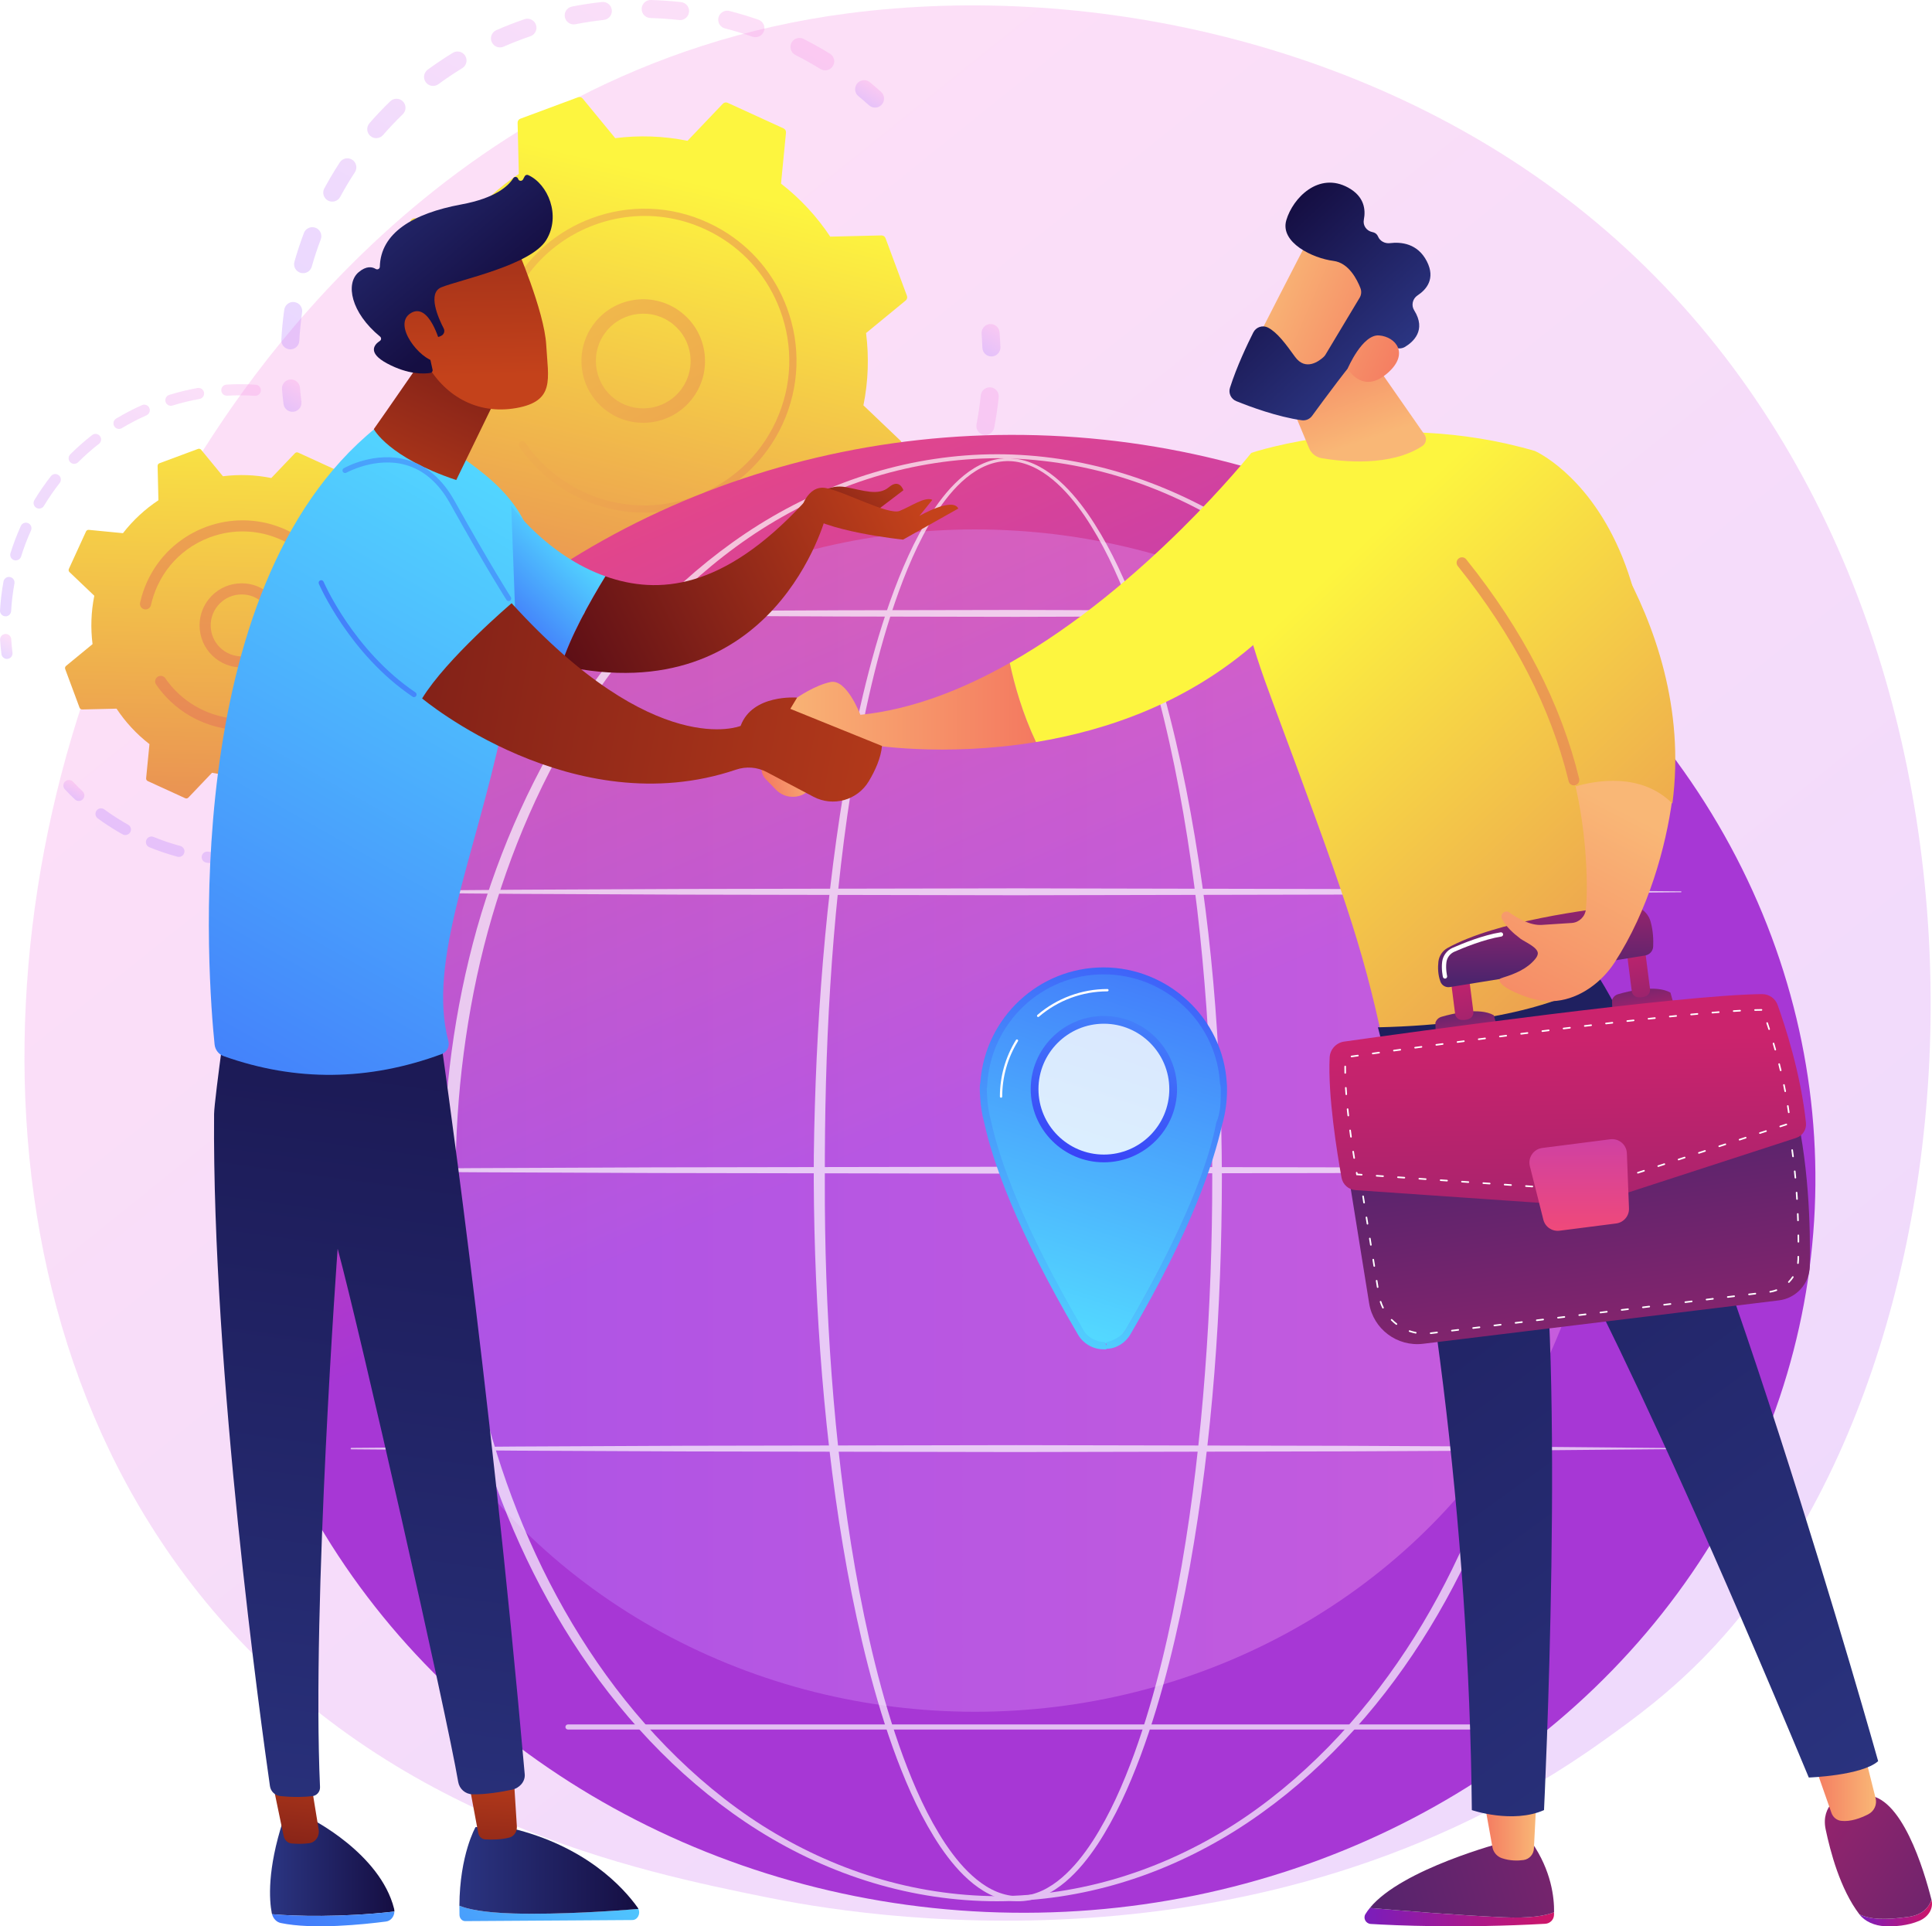
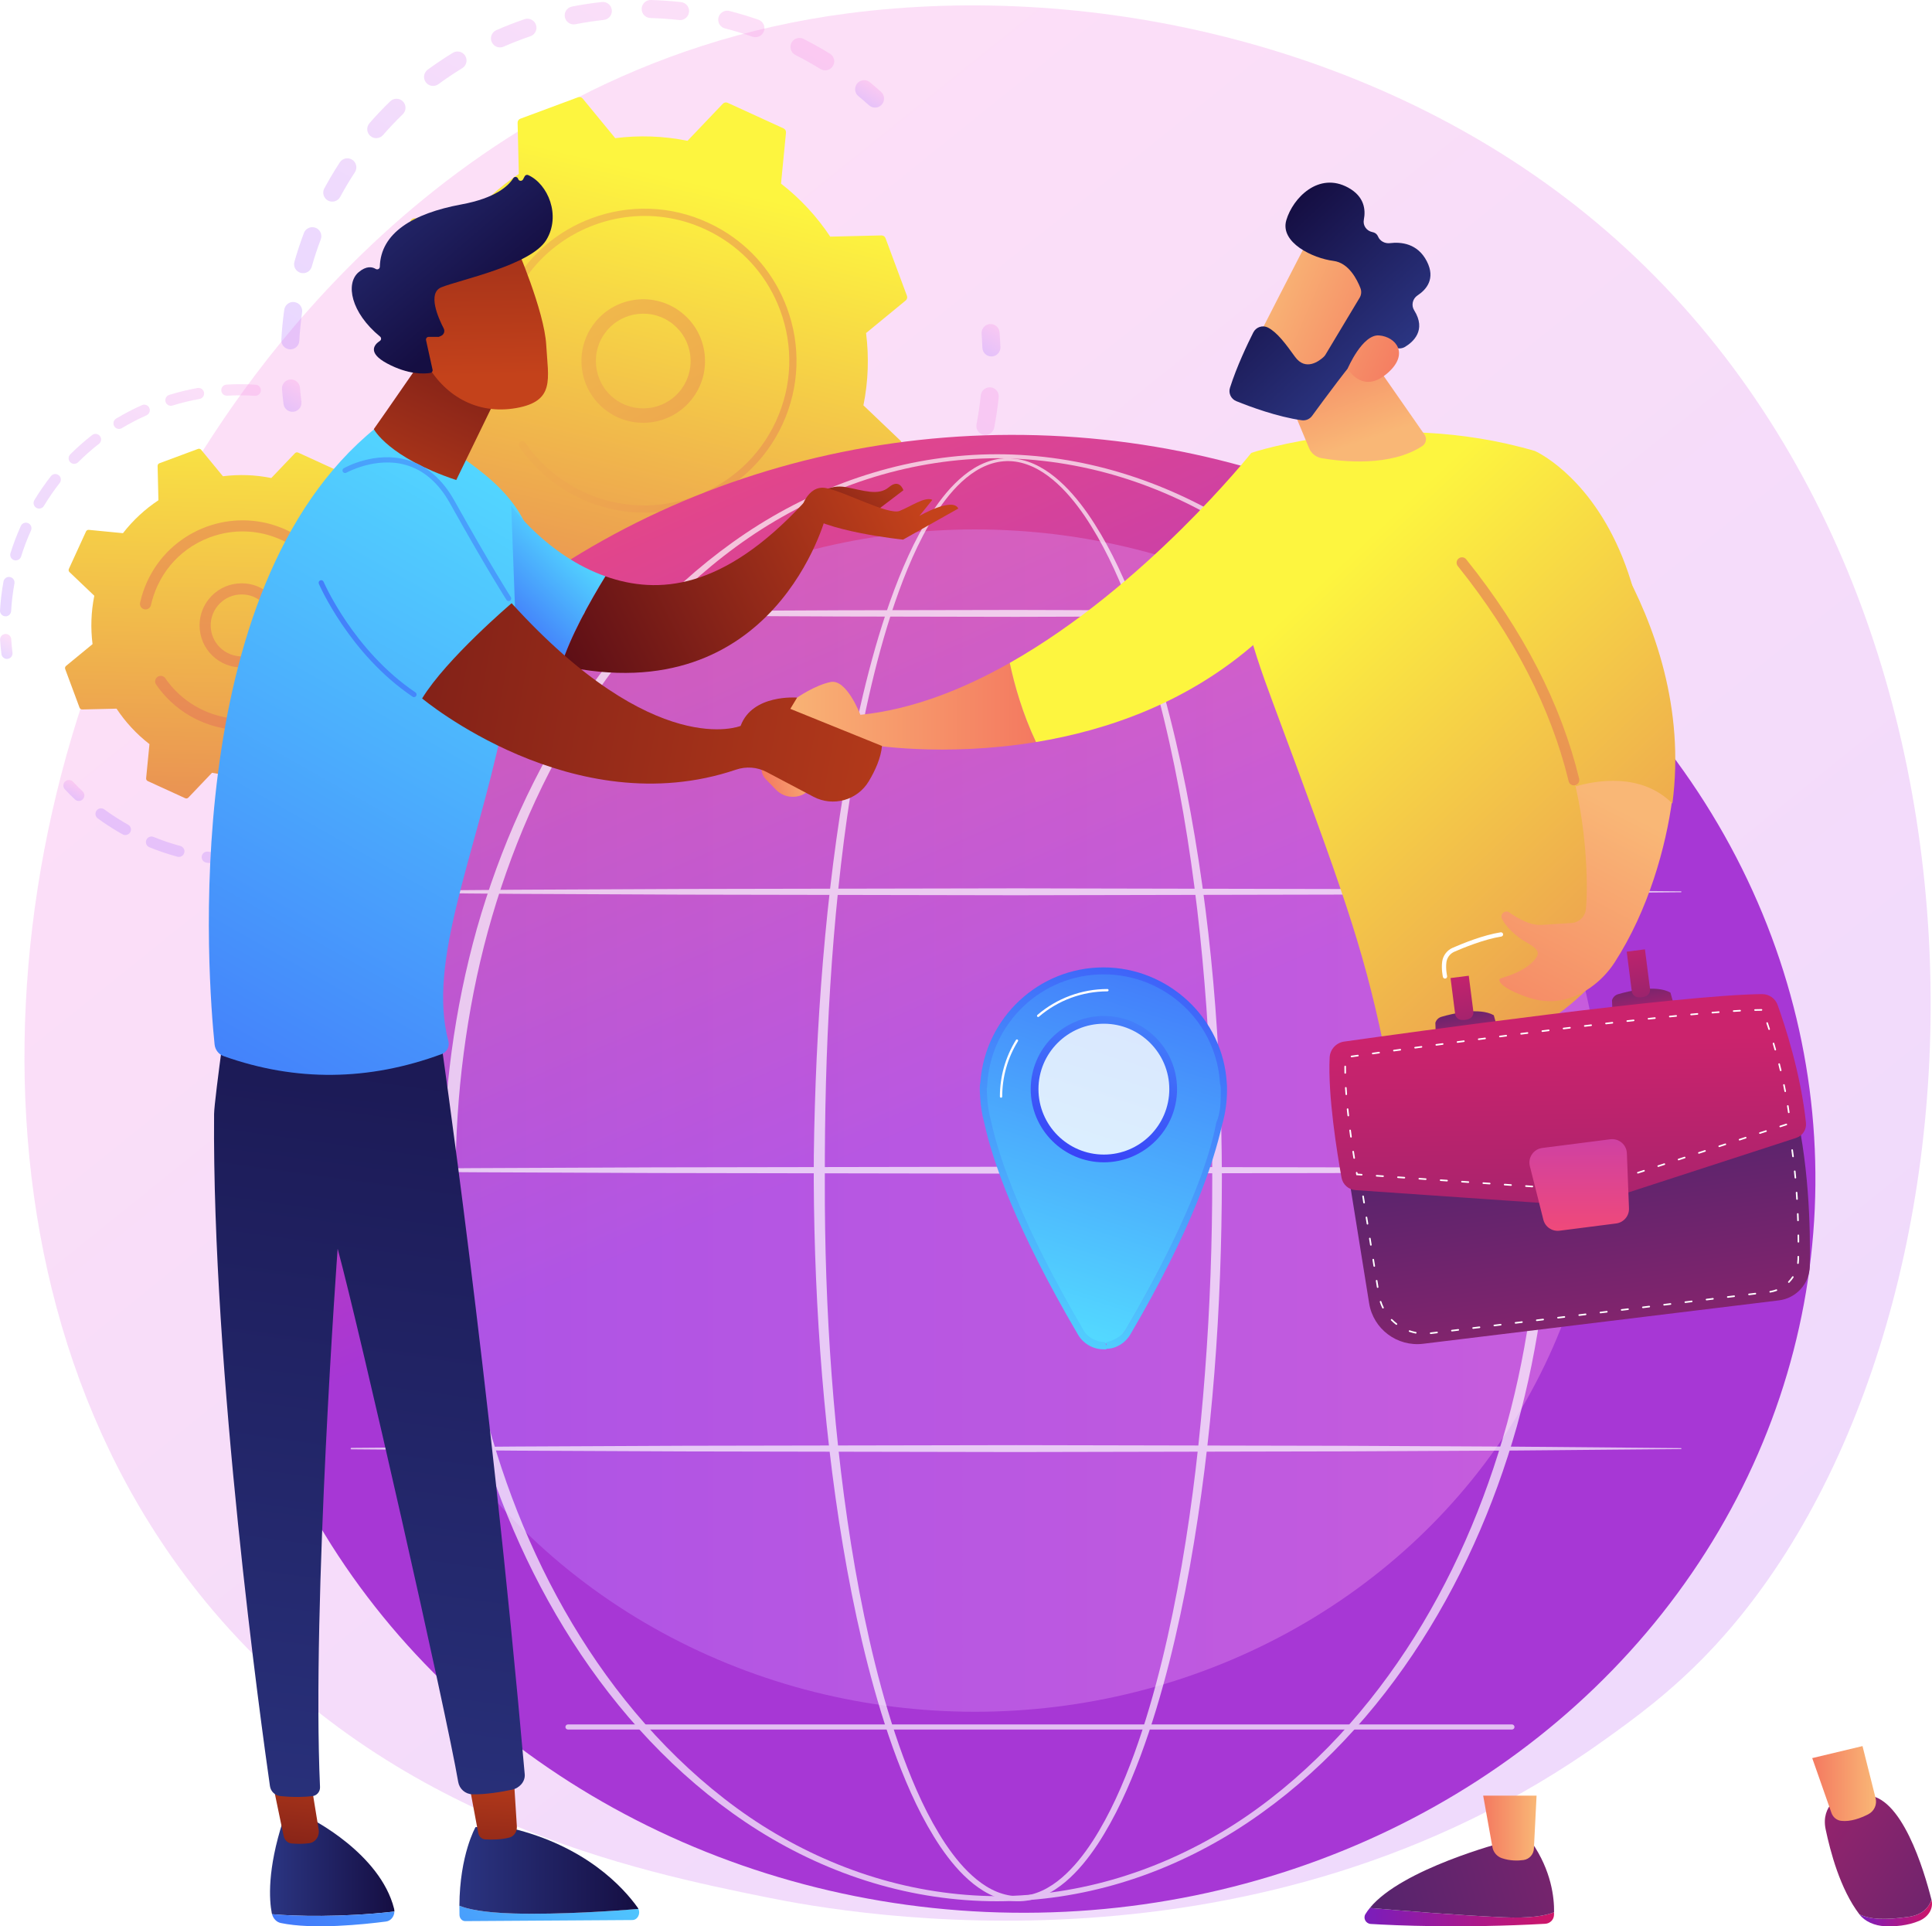
<svg xmlns="http://www.w3.org/2000/svg" xmlns:xlink="http://www.w3.org/1999/xlink" viewBox="0 0 2808.57 2800">
  <defs>
    <style>      .by {        fill: url(#bb);      }      .bz {        opacity: .68;      }      .ca {        fill: url(#j);      }      .cb {        fill: url(#p);      }      .cc {        fill: url(#ba);      }      .cd {        fill: url(#ay);      }      .ce {        fill: url(#m);      }      .cf {        fill: url(#aa);      }      .cg {        fill: url(#al);      }      .ch {        fill: url(#am);      }      .ci, .cj, .ck {        fill: #fff;      }      .cl {        fill: url(#aq);      }      .cm {        fill: url(#r);      }      .cn {        fill: url(#bk);      }      .co {        fill: url(#h);      }      .cp {        fill: url(#t);      }      .cq {        fill: url(#i);      }      .cr {        fill: url(#l);      }      .cs {        fill: url(#ah);      }      .ct {        fill: url(#be);      }      .cu {        fill: url(#aw);        mix-blend-mode: multiply;      }      .cv {        fill: url(#bt);      }      .cw {        fill: url(#af);      }      .cx {        fill: url(#ap);      }      .cy {        isolation: isolate;      }      .cz {        fill: url(#s);      }      .da {        fill: url(#bq);      }      .db {        fill: url(#q);      }      .dc {        fill: url(#f);      }      .dd {        fill: url(#bi);      }      .de {        fill: url(#g);      }      .cj {        opacity: .8;      }      .df {        fill: url(#n);      }      .dg {        fill: url(#bd);      }      .dh {        fill: url(#ax);        opacity: .32;      }      .di {        filter: url(#at);      }      .dj {        fill: url(#ad);      }      .ck {        mix-blend-mode: soft-light;      }      .dk {        fill: url(#bc);      }      .dl {        fill: url(#az);      }      .dm {        fill: url(#bw);      }      .dn {        fill: url(#e);      }      .do {        fill: url(#ai);      }      .dp, .dq {        opacity: .3;      }      .dr {        fill: url(#bh);      }      .ds {        fill: url(#v);      }      .dt {        fill: url(#ar);      }      .du {        fill: url(#aj);      }      .dv {        fill: url(#br);      }      .dw {        fill: url(#y);      }      .dx {        fill: url(#bl);      }      .dy {        fill: url(#o);      }      .dz {        fill: url(#x);      }      .ea {        fill: url(#bm);      }      .eb {        fill: url(#bn);      }      .ec {        fill: url(#bg);      }      .ed {        fill: url(#bp);      }      .ee {        mask: url(#as);      }      .ef {        fill: url(#bs);      }      .eg {        fill: url(#ae);      }      .eh {        fill: url(#bj);      }      .ei {        fill: url(#z);      }      .dq {        fill: url(#d);      }      .ej {        fill: url(#ag);      }      .ek {        fill: url(#bx);      }      .el {        fill: url(#bu);      }      .em {        fill: url(#an);      }      .en {        fill: url(#w);      }      .eo {        fill: url(#ao);      }      .ep {        fill: url(#u);        opacity: .4;      }      .eq {        fill: url(#bv);      }      .er {        fill: url(#bf);      }      .es {        fill: url(#ab);      }      .et {        fill: url(#k);      }      .eu {        mask: url(#au);      }      .ev {        fill: url(#ac);      }      .ew {        fill: url(#bo);      }      .ex {        fill: url(#ak);      }    </style>
    <linearGradient id="d" x1="3166.92" y1="3613.55" x2="689.67" y2="536.96" gradientUnits="userSpaceOnUse">
      <stop offset="0" stop-color="#b37cff" />
      <stop offset="1" stop-color="#f895e7" />
    </linearGradient>
    <linearGradient id="e" x1="-1765.69" y1="-5389.79" x2="-1018.6" y2="-5389.79" gradientTransform="translate(-2892.43 -3160.16) rotate(-59.61) scale(1 -1)" xlink:href="#d" />
    <linearGradient id="f" x1="-982.29" y1="-5586.55" x2="-938.66" y2="-5586.55" gradientTransform="translate(-2892.43 -3160.16) rotate(-59.61) scale(1 -1)" xlink:href="#d" />
    <linearGradient id="g" x1="-755.83" y1="-5253.15" x2="-725.89" y2="-5253.15" gradientTransform="translate(-2892.43 -3160.16) rotate(-59.61) scale(1 -1)" xlink:href="#d" />
    <linearGradient id="h" x1="-1489" y1="-4912.59" x2="-719.49" y2="-4912.59" gradientTransform="translate(-2892.43 -3160.16) rotate(-59.61) scale(1 -1)" xlink:href="#d" />
    <linearGradient id="i" x1="-1565.7" y1="-4750.41" x2="-1522.63" y2="-4750.41" gradientTransform="translate(-2892.43 -3160.16) rotate(-59.61) scale(1 -1)" xlink:href="#d" />
    <linearGradient id="j" x1="-180.71" y1="261.63" x2="94.03" y2="1427.43" gradientTransform="translate(816.36) rotate(-180) scale(1 -1)" gradientUnits="userSpaceOnUse">
      <stop offset="0" stop-color="#fdf53f" />
      <stop offset=".29" stop-color="#f2bf4a" />
      <stop offset="1" stop-color="#d93c65" />
    </linearGradient>
    <linearGradient id="k" x1="283.73" y1="-270.75" x2="-810.6" y2="1892.46" xlink:href="#j" />
    <linearGradient id="l" x1="281.23" y1="-272.02" x2="-813.1" y2="1891.19" xlink:href="#j" />
    <linearGradient id="m" x1="-2210.09" y1="-4767.59" x2="-2188.8" y2="-4767.59" gradientTransform="translate(-2892.43 -3160.16) rotate(-59.61) scale(1 -1)" xlink:href="#d" />
    <linearGradient id="n" x1="-2218.71" y1="-5006.81" x2="-1801.35" y2="-5006.81" gradientTransform="translate(-2892.43 -3160.16) rotate(-59.61) scale(1 -1)" xlink:href="#d" />
    <linearGradient id="o" x1="-2032.46" y1="-4606.71" x2="-1556.12" y2="-4606.71" gradientTransform="translate(-2892.43 -3160.16) rotate(-59.61) scale(1 -1)" xlink:href="#d" />
    <linearGradient id="p" x1="-2084.82" y1="-4576.92" x2="-2052.25" y2="-4576.92" gradientTransform="translate(-2892.43 -3160.16) rotate(-59.61) scale(1 -1)" xlink:href="#d" />
    <linearGradient id="q" x1="360.83" y1="520.9" x2="331.13" y2="1731.25" gradientTransform="matrix(1, 0, 0, 1, 0, 0)" xlink:href="#j" />
    <linearGradient id="r" x1="428.4" y1="-233.21" x2="499.65" y2="1985.99" xlink:href="#j" />
    <linearGradient id="s" x1="425.92" y1="-233.13" x2="497.17" y2="1986.07" xlink:href="#j" />
    <linearGradient id="t" x1="1433.03" y1="1598.8" x2="959.81" y2="518.15" gradientTransform="translate(3119.92 152.81) rotate(87.49)" gradientUnits="userSpaceOnUse">
      <stop offset="0" stop-color="#a737d5" />
      <stop offset="1" stop-color="#ef497a" />
    </linearGradient>
    <linearGradient id="u" x1="507.76" y1="1628.87" x2="2327.02" y2="1628.87" xlink:href="#d" />
    <linearGradient id="v" x1="1429.08" y1="-10279.41" x2="1513.57" y2="-10279.41" gradientTransform="translate(613.73 -9252.53) rotate(168.9)" gradientUnits="userSpaceOnUse">
      <stop offset="0" stop-color="#f9b776" />
      <stop offset="1" stop-color="#f47960" />
    </linearGradient>
    <linearGradient id="w" x1="-168.79" y1="1026.61" x2="215.96" y2="1026.61" gradientTransform="translate(1290.1)" xlink:href="#v" />
    <linearGradient id="x" x1="1771.65" y1="984.47" x2="2796.83" y2="2074.68" gradientTransform="matrix(1, 0, 0, 1, 0, 0)" xlink:href="#j" />
    <linearGradient id="y" x1="1910.82" y1="853.6" x2="2936" y2="1943.81" gradientTransform="matrix(1, 0, 0, 1, 0, 0)" xlink:href="#j" />
    <linearGradient id="z" x1="692.08" y1="641.78" x2="630.38" y2="456.69" gradientTransform="translate(1290.1)" xlink:href="#v" />
    <linearGradient id="aa" x1="1838.07" y1="414.65" x2="2059.82" y2="511.06" gradientTransform="matrix(1, 0, 0, 1, 0, 0)" xlink:href="#v" />
    <linearGradient id="ab" x1="8128.89" y1="6105.69" x2="8393.79" y2="6105.69" gradientTransform="translate(12015.51 2281.32) rotate(-133.27) scale(1 -1)" gradientUnits="userSpaceOnUse">
      <stop offset="0" stop-color="#2b3582" />
      <stop offset="1" stop-color="#150e42" />
    </linearGradient>
    <linearGradient id="ac" x1="1824.25" y1="446.43" x2="2046" y2="542.84" gradientTransform="matrix(1, 0, 0, 1, 0, 0)" xlink:href="#v" />
    <linearGradient id="ad" x1="5648.45" y1="2786.67" x2="5924.04" y2="2786.67" gradientTransform="translate(7907.62) rotate(-180) scale(1 -1)" gradientUnits="userSpaceOnUse">
      <stop offset="0" stop-color="#ce1567" />
      <stop offset="1" stop-color="#7a1dbc" />
    </linearGradient>
    <linearGradient id="ae" x1="2924.35" y1="2528.83" x2="1926.48" y2="2813.25" gradientUnits="userSpaceOnUse">
      <stop offset="0" stop-color="#cb236d" />
      <stop offset="1" stop-color="#4c246d" />
    </linearGradient>
    <linearGradient id="af" x1="5673.89" y1="2657.25" x2="5751.52" y2="2657.25" gradientTransform="translate(7907.62) rotate(-180) scale(1 -1)" xlink:href="#v" />
    <linearGradient id="ag" x1="5099.04" y1="2780.73" x2="5204.65" y2="2780.73" xlink:href="#ad" />
    <linearGradient id="ah" x1="2368.05" y1="2471.02" x2="2989.92" y2="2875.96" xlink:href="#ae" />
    <linearGradient id="ai" x1="5180.39" y1="2592.54" x2="5273.16" y2="2592.54" gradientTransform="translate(7907.62) rotate(-180) scale(1 -1)" xlink:href="#v" />
    <linearGradient id="aj" x1="2834.3" y1="2728.76" x2="4249.92" y2="771.59" gradientTransform="translate(5574.62) rotate(-180) scale(1 -1)" xlink:href="#ab" />
    <linearGradient id="ak" x1="-48.54" y1="2808.76" x2="-57.15" y2="2013.86" gradientTransform="translate(2077.71 -414.11) rotate(-7.3)" xlink:href="#ae" />
    <linearGradient id="al" x1="-187.37" y1="1946.87" x2="-191.2" y2="1854.09" gradientTransform="translate(2077.71 -414.11) rotate(-7.3)" xlink:href="#ae" />
    <linearGradient id="am" x1="-192.21" y1="1807.57" x2="-173.09" y2="2073.46" gradientTransform="translate(2077.71 -414.11) rotate(-7.3)" xlink:href="#ae" />
    <linearGradient id="an" x1="71.09" y1="1936.23" x2="67.27" y2="1843.45" gradientTransform="translate(2077.71 -414.11) rotate(-7.3)" xlink:href="#ae" />
    <linearGradient id="ao" x1="65.56" y1="1789.05" x2="84.69" y2="2054.94" gradientTransform="translate(2077.71 -414.11) rotate(-7.3)" xlink:href="#ae" />
    <linearGradient id="ap" x1="-40.62" y1="1659.58" x2="-66.44" y2="1848.93" gradientTransform="translate(2077.71 -414.11) rotate(-7.3)" xlink:href="#ae" />
    <linearGradient id="aq" x1="-46.58" y1="1935.26" x2="-141.26" y2="2818.93" gradientTransform="translate(2077.71 -414.11) rotate(-7.3)" xlink:href="#ae" />
    <linearGradient id="ar" x1="-25.98" y1="1916.12" x2="-63.28" y2="2211.64" gradientTransform="translate(2077.71 -414.11) rotate(-7.3)" xlink:href="#t" />
    <filter id="at" x="2241.45" y="1671.86" width="110.18" height="101.43" color-interpolation-filters="sRGB" filterUnits="userSpaceOnUse" />
    <filter id="av" x="2241.45" y="-9456.95" width="110.18" height="32766" color-interpolation-filters="sRGB" filterUnits="userSpaceOnUse" />
    <mask id="au" data-name="mask-1" x="2241.45" y="-9456.95" width="110.18" height="32766" maskUnits="userSpaceOnUse" />
    <linearGradient id="aw" x1="-105.92" y1="2147.98" x2="2.54" y2="2147.98" gradientTransform="translate(2077.71 -414.11) rotate(-7.3)" gradientUnits="userSpaceOnUse">
      <stop offset="0" stop-color="#fff" />
      <stop offset="1" stop-color="#000" />
    </linearGradient>
    <mask id="as" data-name="mask" x="2241.45" y="1671.86" width="110.18" height="101.43" maskUnits="userSpaceOnUse">
      <g class="di">
        <g class="eu">
          <path class="cu" d="m2337.37,1765.15l-62.59,8.01c-8.2,1.05-15.89-4.17-17.9-12.15l-14.94-59.3c-2.38-9.45,4.07-18.85,13.78-20.09l75.19-9.62c9.51-1.22,18.01,5.94,18.38,15.48l2.34,60.91c.32,8.41-5.86,15.69-14.25,16.76Z" />
        </g>
      </g>
    </mask>
    <linearGradient id="ax" x1="-105.92" y1="2147.98" x2="2.54" y2="2147.98" gradientTransform="translate(2077.71 -414.11) rotate(-7.3)" gradientUnits="userSpaceOnUse">
      <stop offset="0" stop-color="#fff" />
      <stop offset="1" stop-color="#fff" />
    </linearGradient>
    <linearGradient id="ay" x1="2362.46" y1="1179.39" x2="2152.38" y2="1583.39" gradientTransform="matrix(1, 0, 0, 1, 0, 0)" xlink:href="#v" />
    <linearGradient id="az" x1="2074.28" y1="699.89" x2="3099.46" y2="1790.1" gradientTransform="matrix(1, 0, 0, 1, 0, 0)" xlink:href="#j" />
    <linearGradient id="ba" x1="2860.6" y1="236.22" x2="1529.95" y2="1741.19" gradientTransform="matrix(1, 0, 0, 1, 0, 0)" xlink:href="#j" />
    <linearGradient id="bb" x1="-897.58" y1="2714.18" x2="-716.79" y2="2714.18" gradientTransform="translate(1290.1)" xlink:href="#ab" />
    <linearGradient id="bc" x1="-444.98" y1="2500.9" x2="-1102.7" y2="3017.34" gradientTransform="translate(1290.1)" gradientUnits="userSpaceOnUse">
      <stop offset="0" stop-color="#53d8ff" />
      <stop offset="1" stop-color="#3840f7" />
    </linearGradient>
    <linearGradient id="bd" x1="-847.3" y1="2508.36" x2="-881.84" y2="2809.74" gradientTransform="translate(1290.1)" gradientUnits="userSpaceOnUse">
      <stop offset="0" stop-color="#c4421b" />
      <stop offset="1" stop-color="#5c0e16" />
    </linearGradient>
    <linearGradient id="be" x1="-328.15" y1="2649.49" x2="-985.86" y2="3165.92" xlink:href="#bc" />
    <linearGradient id="bf" x1="-622.29" y1="2718.77" x2="-362.04" y2="2718.77" gradientTransform="translate(1290.1)" xlink:href="#ab" />
    <linearGradient id="bg" x1="-462.95" y1="2352" x2="-497.49" y2="2653.39" gradientTransform="translate(1033.48 163.77) rotate(-3.61)" xlink:href="#bd" />
    <linearGradient id="bh" x1="433.27" y1="2853" x2="688.94" y2="981.96" gradientTransform="matrix(1, 0, 0, 1, 0, 0)" xlink:href="#ab" />
    <linearGradient id="bi" x1="-41.41" y1="337.53" x2="-1063.15" y2="1685.17" gradientTransform="translate(783.8 363.65) rotate(-7.69)" xlink:href="#bc" />
    <linearGradient id="bj" x1="547.54" y1="794.56" x2="733.48" y2="376.19" gradientTransform="matrix(1, 0, 0, 1, 0, 0)" xlink:href="#bd" />
    <linearGradient id="bk" x1="692.07" y1="546.75" x2="680.45" y2="-57.56" gradientTransform="matrix(1, 0, 0, 1, 0, 0)" xlink:href="#bd" />
    <linearGradient id="bl" x1="510.71" y1="209.98" x2="709.02" y2="442.24" gradientTransform="matrix(1, 0, 0, 1, 0, 0)" xlink:href="#ab" />
    <linearGradient id="bm" x1="615.06" y1="548.23" x2="603.44" y2="-56.08" gradientTransform="matrix(1, 0, 0, 1, 0, 0)" xlink:href="#bd" />
    <linearGradient id="bn" x1="837.55" y1="792.05" x2="669.08" y2="963.95" gradientTransform="matrix(1, 0, 0, 1, 0, 0)" xlink:href="#bc" />
    <linearGradient id="bo" x1="1321.86" y1="713.4" x2="817.33" y2="964.38" gradientTransform="matrix(1, 0, 0, 1, 0, 0)" xlink:href="#bd" />
    <linearGradient id="bp" x1="1314.48" y1="650.45" x2="1141.9" y2="830.7" gradientTransform="matrix(1, 0, 0, 1, 0, 0)" xlink:href="#bd" />
    <linearGradient id="bq" x1="1324.26" y1="710.43" x2="819.73" y2="961.41" gradientTransform="matrix(1, 0, 0, 1, 0, 0)" xlink:href="#bd" />
    <linearGradient id="br" x1="1535.1" y1="1136.27" x2="70.89" y2="871.5" gradientTransform="matrix(1, 0, 0, 1, 0, 0)" xlink:href="#bd" />
    <linearGradient id="bs" x1="157.3" y1="1702.21" x2="825.53" y2="330.88" gradientTransform="matrix(1, 0, 0, 1, 0, 0)" xlink:href="#bc" />
    <linearGradient id="bt" x1="960.5" y1="-58.11" x2="77.24" y2="2111.32" gradientTransform="matrix(1, 0, 0, 1, 0, 0)" xlink:href="#bc" />
    <linearGradient id="bu" x1="1499.06" y1="1913.91" x2="1765.12" y2="1078.05" gradientTransform="translate(1589.71 -670.46) rotate(45)" xlink:href="#bc" />
    <linearGradient id="bv" x1="1501.02" y1="1914.02" x2="1767.79" y2="1075.92" gradientTransform="matrix(1, 0, 0, 1, 0, 0)" xlink:href="#bc" />
    <linearGradient id="bw" x1="1454.59" y1="1958.71" x2="1742.62" y2="1260.79" gradientTransform="matrix(1, 0, 0, 1, 0, 0)" xlink:href="#bc" />
    <linearGradient id="bx" x1="1710.66" y1="1173.32" x2="1575.42" y2="1696.56" gradientTransform="matrix(1, 0, 0, 1, 0, 0)" xlink:href="#bc" />
  </defs>
  <g class="cy">
    <g id="b" data-name="Layer 2">
      <g id="c" data-name="Illustration">
        <g>
          <path class="dq" d="m2485.41,2400.26c-56.9,59.9-110.74,98.53-153.28,129.06-500.02,358.77-1091.68,254.19-1217.42,228.65-185.68-37.71-544.61-110.61-804.1-415.77C-81.99,1880.5-20.85,1153.13,283.67,672.99c55.7-87.83,349.94-575.29,947.97-653.46,361.92-47.31,783.81,48.11,1089.32,304.07,641.31,537.29,595.65,1622.71,164.45,2076.66Z" />
          <g>
            <g>
              <g class="dp">
                <path class="dn" d="m617.87,925.66c4.29-5.83,12.49-7.07,18.31-2.78,11.32,8.33,23.16,16.3,35.21,23.68,6.1,3.73,8.06,11.65,4.46,17.79-.04.07-.09.15-.13.22-3.78,6.17-11.84,8.11-18.01,4.33-12.68-7.77-25.15-16.15-37.07-24.93-5.45-4.01-6.89-11.45-3.54-17.16.23-.39.48-.78.76-1.15Zm114.64,52.78c12.94,5.66,26.24,10.83,39.54,15.35,6.84,2.33,10.51,9.77,8.19,16.62-2.36,6.87-9.77,10.51-16.62,8.18-14-4.76-28-10.19-41.61-16.15-6.63-2.9-9.65-10.63-6.74-17.25.21-.48.45-.94.71-1.39,3.31-5.65,10.4-8.05,16.54-5.36Zm106.15,32.93c13.83,2.64,27.95,4.7,41.96,6.14,7.19.74,12.43,7.17,11.69,14.37-.75,7.19-7.17,12.43-14.37,11.69-14.76-1.51-29.63-3.69-44.19-6.46-7.11-1.35-11.77-8.21-10.42-15.32.29-1.51.83-2.92,1.57-4.18,2.72-4.64,8.16-7.3,13.75-6.24Zm110.85,8.36c14.09-.52,28.32-1.67,42.3-3.39,7.18-.88,13.72,4.22,14.6,11.39.88,7.18-4.22,13.71-11.39,14.6-14.72,1.82-29.7,3.02-44.53,3.57-7.23.27-13.31-5.37-13.58-12.6-.1-2.59.56-5.03,1.78-7.1,2.19-3.73,6.17-6.3,10.81-6.48Zm109.95-16.54c13.59-3.63,27.22-7.9,40.5-12.68,6.81-2.45,14.31,1.08,16.76,7.89,2.45,6.81-1.08,14.31-7.89,16.76-13.97,5.03-28.31,9.52-42.61,13.34-6.99,1.87-14.17-2.28-16.03-9.27-.94-3.52-.36-7.09,1.35-10.01,1.68-2.87,4.45-5.1,7.92-6.03Zm103.55-40.46c12.47-6.56,24.81-13.73,36.68-21.32,6.09-3.9,14.2-2.12,18.09,3.97,3.9,6.09,2.12,14.19-3.97,18.09-12.49,7.99-25.48,15.54-38.6,22.44-6.4,3.36-14.32.9-17.69-5.5-2.19-4.16-1.91-8.96.3-12.73,1.19-2.04,2.95-3.78,5.2-4.96Zm277.16-399.68c7.19.75,12.42,7.19,11.67,14.39-1.54,14.74-3.74,29.61-6.55,44.2-1.37,7.1-8.23,11.75-15.34,10.39-7.1-1.36-11.75-8.23-10.38-15.33,2.67-13.85,4.76-27.97,6.21-41.97.2-1.92.8-3.7,1.72-5.26,2.52-4.29,7.39-6.96,12.66-6.4Zm-185.21,337.31c10.69-9.16,21.12-18.89,30.98-28.94,5.07-5.16,13.37-5.23,18.52-.16,5.16,5.07,5.21,13.34.16,18.52-10.39,10.58-21.37,20.83-32.63,30.47-5.49,4.7-13.76,4.07-18.47-1.43-3.73-4.36-4.1-10.46-1.35-15.15.72-1.22,1.65-2.34,2.78-3.32Zm163.52-225.24c6.84,2.34,10.49,9.79,8.15,16.63-4.8,14.02-10.27,28.01-16.24,41.6-2.89,6.64-10.64,9.62-17.26,6.71-6.62-2.91-9.62-10.64-6.71-17.26,5.68-12.91,10.88-26.21,15.44-39.54.29-.85.66-1.65,1.1-2.39,3.09-5.26,9.54-7.81,15.53-5.75Zm-87.83,143.9c8.37-11.31,16.36-23.14,23.74-35.15,3.79-6.16,11.85-8.09,18.02-4.3,6.08,3.74,8.03,11.65,4.44,17.78-.05.08-.09.16-.15.24-7.77,12.65-16.18,25.1-24.99,37.01-4.31,5.81-12.51,7.04-18.32,2.74-5.43-4.02-6.86-11.44-3.52-17.14.23-.4.49-.79.77-1.18Z" />
                <path class="dc" d="m1428.73,477.51c-1.3,2.22-1.97,4.86-1.76,7.62.52,6.73.91,13.59,1.16,20.38.26,7.23,6.34,12.88,13.57,12.61,7.23-.26,12.89-6.34,12.61-13.57-.26-7.14-.67-14.35-1.22-21.44-.56-7.21-6.86-12.61-14.07-12.05-4.45.34-8.2,2.87-10.3,6.44Z" />
              </g>
              <g class="dp">
                <path class="de" d="m1244.89,123.03c-3.2,5.45-2.06,12.57,2.98,16.72,5.21,4.29,10.42,8.77,15.48,13.3,5.39,4.83,13.67,4.37,18.5-1.02,4.85-5.41,4.37-13.67-1.02-18.5-5.33-4.77-10.81-9.48-16.3-14.01-5.58-4.6-13.84-3.8-18.44,1.78-.45.55-.85,1.12-1.2,1.72Z" />
                <path class="co" d="m493.98,236.03c3.96-6.05,12.08-7.75,18.13-3.79,6.05,3.96,7.74,12.07,3.79,18.13-7.54,11.52-14.71,23.55-21.39,35.87-3.41,6.34-11.4,8.72-17.76,5.27s-8.72-11.4-5.27-17.76c2.89-5.34,5.87-10.61,8.92-15.81,4.35-7.42,8.92-14.79,13.58-21.92Zm-35.3,95.02c6.76,2.55,10.18,10.11,7.62,16.88-4.9,12.99-9.31,26.33-13.1,39.65-1.96,6.96-9.22,10.99-16.18,9.02-6.95-1.98-10.99-9.22-9.01-16.18,3.99-14.02,8.63-28.06,13.79-41.73.27-.71.59-1.38.96-2.01,3.17-5.4,9.86-7.9,15.92-5.61Zm78.38-151.93c9.57-10.99,19.74-21.72,30.24-31.89,5.19-5.03,13.49-4.9,18.52.29,5.03,5.19,4.9,13.48-.29,18.52-9.97,9.66-19.63,19.84-28.71,30.28-4.75,5.45-13.02,6.03-18.48,1.28-4.82-4.2-5.83-11.16-2.7-16.49.41-.69.88-1.36,1.43-1.99Zm-109.04,259.99c7.16,1.01,12.16,7.63,11.15,14.79-1.93,13.73-3.3,27.71-4.06,41.54-.4,7.23-6.57,12.76-13.8,12.35-7.22-.4-12.75-6.57-12.35-13.8.8-14.57,2.24-29.29,4.27-43.75.25-1.75.82-3.37,1.66-4.8,2.6-4.44,7.71-7.11,13.13-6.35Zm193.78-337.88c11.75-8.61,24.02-16.84,36.5-24.45,6.17-3.77,14.23-1.82,18,4.35,3.77,6.18,1.82,14.24-4.35,18.01-11.85,7.24-23.51,15.05-34.66,23.23-5.84,4.28-14.03,3.01-18.31-2.82-3.19-4.35-3.3-10.01-.73-14.37.88-1.5,2.07-2.84,3.56-3.93Zm99.77-57.41c13.38-5.85,27.15-11.2,40.95-15.91,6.85-2.33,14.29,1.32,16.63,8.17,2.34,6.86-1.32,14.3-8.17,16.62-13.11,4.47-26.2,9.56-38.92,15.11-6.63,2.9-14.35-.13-17.25-6.76-1.74-3.99-1.34-8.39.71-11.88,1.35-2.3,3.41-4.22,6.05-5.37Zm109.92-34.31c14.34-2.8,28.96-5.02,43.44-6.61,7.19-.79,13.66,4.4,14.45,11.59.79,7.2-4.4,13.66-11.59,14.45-13.77,1.51-27.65,3.62-41.28,6.28-7.1,1.39-13.98-3.25-15.36-10.35-.64-3.26,0-6.47,1.55-9.13,1.84-3.13,4.95-5.48,8.79-6.23ZM946.27,0c14.6.4,29.36,1.44,43.85,3.08,7.19.81,12.36,7.3,11.55,14.48-.81,7.18-7.3,12.35-14.49,11.54-13.76-1.55-27.77-2.53-41.64-2.92-7.23-.2-12.93-6.22-12.73-13.45.06-2.28.71-4.41,1.79-6.25,2.34-3.99,6.72-6.61,11.67-6.48Zm114.13,15.95c14.12,3.6,28.27,7.86,42.07,12.65,6.83,2.37,10.45,9.84,8.08,16.67-2.37,6.81-9.83,10.45-16.67,8.07-13.11-4.55-26.55-8.6-39.96-12.02-7.01-1.79-11.24-8.92-9.45-15.93.31-1.22.78-2.36,1.39-3.39,2.88-4.91,8.75-7.53,14.54-6.06Zm107.73,40.58c9.58,4.86,19.12,10.07,28.37,15.49,3.35,1.96,6.66,3.96,9.95,5.99,6.16,3.79,8.24,11.86,4.28,18.02-3.79,6.16-11.86,8.08-18.02,4.28-3.12-1.92-6.28-3.82-9.46-5.69-8.79-5.16-17.86-10.11-26.97-14.73-6.45-3.27-9.03-11.15-5.76-17.6.12-.24.25-.48.39-.71,3.47-5.92,11.01-8.19,17.22-5.04Z" />
                <path class="cq" d="m411.7,558.04c-1.32,2.25-1.98,4.9-1.75,7.69.58,7.07,1.33,14.26,2.21,21.37.89,7.18,7.43,12.28,14.61,11.39,7.18-.89,12.28-7.43,11.39-14.61-.84-6.75-1.54-13.58-2.1-20.29-.59-7.21-6.92-12.57-14.13-11.98-4.42.37-8.14,2.88-10.23,6.44Z" />
              </g>
              <g>
                <path class="ca" d="m582.83,703.41c.91,2.45,3.27,4.05,5.88,3.99l74.48-1.78c19.24,28.99,43.25,55.12,71.54,77.06l-7.24,74.1c-.25,2.6,1.17,5.07,3.54,6.16l81.25,37.21c2.37,1.09,5.18.55,6.98-1.34l51.38-53.89c35.1,7.09,70.56,8.2,105.08,3.83l47.31,57.56c1.66,2.02,4.41,2.76,6.86,1.85l83.77-31.14c2.45-.91,4.05-3.27,3.99-5.88l-1.78-74.48c28.99-19.24,55.12-43.25,77.06-71.54l74.1,7.24c2.6.25,5.07-1.17,6.16-3.54l37.21-81.25c1.09-2.38.55-5.18-1.34-6.98l-53.89-51.38c7.09-35.1,8.2-70.56,3.83-105.08l57.56-47.31c2.02-1.66,2.76-4.41,1.85-6.86l-31.14-83.77c-.91-2.45-3.27-4.05-5.88-3.99l-74.49,1.78c-19.24-28.99-43.25-55.12-71.54-77.06l7.24-74.11c.25-2.6-1.17-5.07-3.54-6.16l-81.25-37.21c-2.37-1.09-5.18-.55-6.98,1.34l-51.38,53.89c-35.1-7.09-70.56-8.2-105.08-3.83l-47.31-57.56c-1.66-2.02-4.41-2.76-6.86-1.85l-83.77,31.14c-2.45.91-4.05,3.27-3.99,5.88l1.78,74.48c-28.99,19.24-55.12,43.25-77.06,71.54l-74.1-7.24c-2.6-.25-5.07,1.17-6.16,3.54l-37.21,81.25c-1.09,2.37-.55,5.18,1.34,6.98l53.89,51.38c-7.09,35.1-8.19,70.56-3.83,105.08l-57.56,47.31c-2.02,1.66-2.76,4.41-1.85,6.86l31.14,83.77Z" />
                <path class="et" d="m865.02,468.53c31.02-38.62,87.67-44.8,126.29-13.78,18.71,15.03,30.44,36.44,33.05,60.29,2.6,23.85-4.23,47.29-19.27,66-31.02,38.62-87.67,44.8-126.29,13.78-35.13-28.22-43.42-77.66-21.27-115.43,2.2-3.74,4.69-7.38,7.49-10.86Zm138.5,48.79c-2-18.29-10.99-34.71-25.34-46.23-29.61-23.78-73.05-19.04-96.83,10.57-23.8,29.61-19.04,73.05,10.57,96.83,29.61,23.78,73.05,19.04,96.83-10.57,2.16-2.69,4.09-5.49,5.8-8.41,7.43-12.67,10.59-27.33,8.97-42.19Z" />
                <path class="cr" d="m746.53,412.17c-3.8,6.49-7.3,13.2-10.48,20.13h0c-1,2.18-1.96,4.38-2.89,6.59-4.58,10.91-8.28,22.17-11.05,33.6-.04.16-.08.31-.11.47-.11.44-.21.88-.31,1.33-.2.86-.4,1.73-.59,2.59-.5,2.27.55,4.53,2.46,5.65.46.27.98.48,1.53.6,2.82.62,5.61-1.17,6.24-3.99,3.21-14.54,8-28.83,14.26-42.47,31.03-67.79,93.79-111.22,162.68-120.79,38.31-5.33,78.52-.17,116.22,17.09,6.61,3.03,13.02,6.36,19.21,10,41.64,24.43,73.35,62.12,90.4,107.98,19.59,52.68,17.49,109.83-5.91,160.93-48.34,105.52-173.43,152-278.9,103.7-6.5-2.98-12.83-6.27-18.96-9.87-26.56-15.58-49.42-36.8-66.85-62.22-.45-.66-1.02-1.18-1.67-1.55-1.69-.99-3.89-.99-5.61.2-2.38,1.65-3,4.89-1.36,7.29,18.31,26.68,42.3,48.97,70.19,65.33,6.43,3.78,13.08,7.24,19.9,10.36,110.74,50.72,242.1,1.84,292.8-108.86,24.57-53.64,26.77-113.64,6.21-168.94-17.9-48.15-51.19-87.71-94.9-113.36-6.5-3.81-13.23-7.31-20.16-10.49-53.65-24.57-113.65-26.77-168.95-6.21-48.16,17.9-87.73,51.21-113.37,94.93Z" />
              </g>
            </g>
            <g>
              <g class="dp">
                <path class="ce" d="m93.27,1137.76c-1.77,3.02-1.43,6.95,1.09,9.63,4.7,5,9.63,9.93,14.63,14.65,3.25,3.06,8.37,2.91,11.44-.34,3.08-3.24,2.91-8.37-.34-11.44-4.77-4.49-9.46-9.19-13.95-13.96-3.06-3.25-8.18-3.41-11.43-.35-.58.55-1.05,1.15-1.43,1.81Z" />
                <path class="df" d="m140.34,1178.28c2.64-3.6,7.7-4.39,11.31-1.74,9.1,6.66,18.64,12.93,28.37,18.63,2.05,1.2,4.12,2.39,6.21,3.55,3.9,2.18,5.29,7.11,3.11,11.01-2.21,3.61-7.11,5.29-11.01,3.12-2.19-1.22-4.35-2.46-6.5-3.72-10.19-5.98-20.2-12.55-29.74-19.54-3.38-2.47-4.28-7.07-2.2-10.61.14-.24.29-.47.45-.7Zm82.91,38.26c12.66,5.17,25.75,9.6,38.91,13.16,4.31,1.17,6.86,5.61,5.69,9.92-1.17,4.29-5.61,6.86-9.92,5.69-13.79-3.73-27.52-8.38-40.79-13.8-4.14-1.69-6.12-6.41-4.44-10.55.15-.36.33-.71.52-1.04,2-3.41,6.26-4.93,10.03-3.39Zm79.16,21.41c13.52,1.91,27.29,2.98,40.96,3.19,4.46.07,8.03,3.75,7.96,8.22-.07,4.48-3.74,8.04-8.21,7.96-14.33-.22-28.78-1.36-42.96-3.35-4.42-.62-7.51-4.72-6.89-9.14.16-1.08.51-2.08,1.03-2.96,1.61-2.74,4.76-4.39,8.11-3.92Zm82,1.3c13.59-1.47,27.22-3.8,40.48-6.92,4.35-1.02,8.71,1.67,9.73,6.02,1.02,4.34-1.67,8.7-6.02,9.73-13.92,3.28-28.2,5.72-42.46,7.26-4.44.48-8.43-2.73-8.92-7.18-.19-1.79.22-3.51,1.06-4.95,1.25-2.14,3.46-3.67,6.11-3.96Zm79.83-18.76c12.82-4.73,25.46-10.3,37.59-16.55,3.97-2.05,8.85-.49,10.9,3.49s.5,8.85-3.49,10.9c-12.71,6.55-25.96,12.39-39.4,17.35-4.19,1.54-8.84-.6-10.39-4.79-.87-2.37-.57-4.88.61-6.9.91-1.56,2.35-2.82,4.17-3.5Zm72.86-37.57c11.27-7.7,22.17-16.17,32.39-25.2,3.35-2.96,8.46-2.64,11.42.71,2.95,3.35,2.64,8.44-.71,11.42-10.71,9.46-22.15,18.35-33.97,26.43-3.69,2.52-8.72,1.57-11.24-2.12-1.82-2.67-1.83-6.05-.3-8.66.59-1,1.39-1.89,2.42-2.59Zm61.43-54.22c9.01-10.2,17.5-21.1,25.23-32.4,2.53-3.68,7.56-4.63,11.24-2.11,3.69,2.52,4.58,7.51,2.11,11.25-8.11,11.85-17.01,23.28-26.46,33.97-2.96,3.35-8.07,3.66-11.42.71-2.94-2.6-3.54-6.88-1.62-10.15.26-.44.56-.87.92-1.27Zm73.29-110.04c4.19,1.55,6.33,6.2,4.78,10.39-4.29,11.6-9.3,23.16-14.85,34.34-.84,1.7-1.69,3.38-2.56,5.07-1.93,4.01-6.94,5.52-10.91,3.45-3.97-2.06-5.51-6.94-3.46-10.91.82-1.57,1.62-3.16,2.42-4.78,5.32-10.7,10.09-21.72,14.19-32.78.17-.46.37-.89.61-1.29,1.95-3.32,6.05-4.87,9.78-3.49Z" />
              </g>
              <g class="dp">
                <path class="dy" d="m49.97,726.97c7.29-12.07,15.38-23.79,24.04-34.86,2.76-3.51,7.84-4.14,11.36-1.38,3.52,2.76,4.08,7.84,1.38,11.36-8.26,10.55-15.98,21.74-22.93,33.25-2.31,3.83-7.28,5.05-11.1,2.74-3.79-2.29-5.03-7.21-2.8-11.01.02-.03.04-.06.06-.1Zm-8.99,33.47c4.07,1.83,5.89,6.63,4.05,10.7-5.52,12.25-10.35,24.96-14.36,37.78-1.34,4.23-5.87,6.64-10.14,5.3-4.26-1.33-6.63-5.87-5.3-10.13,4.2-13.43,9.27-26.75,15.06-39.59.12-.27.25-.53.4-.78,2.06-3.52,6.49-4.99,10.3-3.27Zm61.16-100.03c10-9.95,20.68-19.38,31.77-28.02,3.52-2.75,8.61-2.12,11.35,1.41,2.75,3.52,2.12,8.59-1.4,11.35-10.58,8.24-20.77,17.23-30.31,26.73-3.17,3.15-8.29,3.14-11.44-.02-2.65-2.66-3.06-6.71-1.25-9.8.34-.59.77-1.14,1.27-1.64ZM14.48,838.74c4.39.8,7.31,5.02,6.51,9.41-2.41,13.22-4.04,26.72-4.82,40.12-.27,4.45-4.1,7.86-8.54,7.6-4.46-.26-7.87-4.09-7.61-8.55.82-14.06,2.52-28.22,5.05-42.08.18-.96.51-1.85.98-2.64,1.67-2.85,5-4.49,8.43-3.87Zm154.34-230.29c12.07-7.24,24.71-13.82,37.57-19.56,4.08-1.82,8.87.02,10.68,4.1,1.82,4.08,0,8.87-4.1,10.69-12.27,5.46-24.32,11.74-35.83,18.65-3.83,2.3-8.8,1.06-11.1-2.78-1.58-2.62-1.49-5.79-.04-8.26.66-1.13,1.61-2.12,2.81-2.84Zm77.21-34.45c13.48-4.15,27.33-7.51,41.16-10.01,4.39-.79,8.6,2.13,9.39,6.52.8,4.39-2.12,8.6-6.53,9.4-13.19,2.38-26.4,5.59-39.27,9.55-4.27,1.32-8.8-1.08-10.11-5.35-.69-2.26-.35-4.58.76-6.48.99-1.68,2.59-3.02,4.6-3.64Zm83.25-14.98c14.09-.8,28.35-.75,42.38.16,4.46.29,7.84,4.14,7.55,8.6-.29,4.46-4.14,7.83-8.59,7.55-13.38-.87-26.98-.93-40.41-.15-4.46.25-8.29-3.16-8.54-7.62-.1-1.66.31-3.22,1.09-4.55,1.32-2.26,3.71-3.83,6.52-3.99Z" />
                <path class="cb" d="m1.23,925.48c-.79,1.35-1.2,2.93-1.09,4.61.44,6.91,1.1,13.84,1.94,20.59.55,4.43,4.59,7.58,9.03,7.03,4.42-.56,7.57-4.59,7.03-9.03-.8-6.44-1.42-13.05-1.85-19.64-.29-4.46-4.14-7.84-8.59-7.55-2.78.18-5.15,1.75-6.46,3.99Z" />
              </g>
              <g>
                <path class="db" d="m115.62,1028.6c.61,1.64,2.19,2.71,3.94,2.67l49.84-1.19c12.88,19.4,28.94,36.88,47.87,51.56l-4.84,49.59c-.17,1.74.78,3.39,2.37,4.12l54.37,24.9c1.59.73,3.47.37,4.67-.9l34.38-36.06c23.49,4.75,47.22,5.49,70.32,2.56l31.66,38.51c1.11,1.35,2.95,1.85,4.59,1.24l56.05-20.84c1.64-.61,2.71-2.19,2.67-3.94l-1.19-49.84c19.4-12.88,36.88-28.94,51.56-47.88l49.59,4.84c1.74.17,3.4-.78,4.12-2.37l24.9-54.37c.73-1.59.37-3.46-.9-4.67l-36.06-34.38c4.75-23.49,5.49-47.22,2.56-70.32l38.51-31.66c1.35-1.11,1.85-2.95,1.24-4.59l-20.84-56.05c-.61-1.64-2.19-2.71-3.94-2.67l-49.84,1.19c-12.88-19.4-28.94-36.88-47.87-51.56l4.84-49.59c.17-1.74-.78-3.39-2.37-4.12l-54.37-24.9c-1.59-.73-3.46-.37-4.67.9l-34.38,36.06c-23.49-4.75-47.22-5.48-70.32-2.56l-31.66-38.51c-1.11-1.35-2.95-1.85-4.59-1.24l-56.05,20.84c-1.64.61-2.71,2.19-2.67,3.94l1.19,49.84c-19.4,12.88-36.88,28.94-51.56,47.87l-49.59-4.84c-1.74-.17-3.39.78-4.12,2.37l-24.9,54.37c-.73,1.59-.37,3.46.9,4.67l36.06,34.38c-4.74,23.49-5.48,47.22-2.56,70.32l-38.51,31.66c-1.35,1.11-1.85,2.95-1.24,4.59l20.84,56.05Z" />
                <path class="cm" d="m303.6,870.75c10.23-12.75,24.82-20.74,41.07-22.51,16.24-1.78,32.21,2.89,44.95,13.12,26.3,21.13,30.5,59.65,9.39,86.03-21.14,26.3-59.73,30.51-86.02,9.38-12.74-10.23-20.74-24.82-22.51-41.07-1.44-13.21,1.37-26.23,7.97-37.49,1.52-2.59,3.24-5.08,5.15-7.47Zm75.9,3.23c-9.38-7.53-21.12-10.96-33.08-9.66-11.95,1.3-22.68,7.19-30.21,16.56h0c-7.52,9.38-10.96,21.12-9.65,33.07,1.3,11.95,7.19,22.68,16.56,30.2,19.35,15.54,47.73,12.45,63.28-6.9,1.4-1.75,2.65-3.57,3.75-5.44,11.1-18.93,6.95-43.7-10.65-57.84Z" />
                <path class="cz" d="m221.14,831.53c-2.59,4.42-4.97,9-7.15,13.75-4.32,9.43-7.69,19.31-10.01,29.39-.1.45-.2.91-.3,1.36-.78,3.51.86,6.99,3.8,8.72.72.42,1.51.73,2.36.92,4.36.96,8.66-1.81,9.64-6.16,2.08-9.43,5.19-18.68,9.23-27.49h0c.22-.49.45-.97.67-1.45,9.75-20.77,24.31-38.32,42.33-51.55,9.78-7.18,20.59-13.09,32.21-17.53.09-.04.19-.07.28-.11.29-.11.58-.22.87-.32,34.1-12.68,71.1-11.32,104.18,3.83,4.28,1.96,8.43,4.12,12.44,6.47,26.96,15.81,47.48,40.22,58.53,69.91,12.68,34.1,11.31,71.1-3.84,104.17-15.15,33.05-42.27,58.28-76.37,70.96-34.1,12.68-71.1,11.32-104.18-3.83-4.21-1.92-8.31-4.06-12.27-6.39-17.2-10.09-31.99-23.83-43.28-40.28-.7-1.01-1.58-1.82-2.58-2.4-2.62-1.53-6-1.53-8.67.31-3.68,2.54-4.63,7.56-2.09,11.25,12.63,18.41,29.18,33.78,48.42,45.07,4.44,2.61,9.02,4.99,13.73,7.15,37.01,16.95,78.41,18.47,116.56,4.28,38.15-14.19,68.51-42.35,85.44-79.39,16.95-37.01,18.47-78.4,4.28-116.55-12.35-33.22-35.31-60.52-65.47-78.21-4.48-2.63-9.12-5.05-13.91-7.24-71.65-32.81-155.81-5.21-194.85,61.36Z" />
              </g>
            </g>
          </g>
          <g>
            <ellipse class="cp" cx="1480.13" cy="1706.35" rx="1073.95" ry="1159.22" transform="translate(-289.5 3110.22) rotate(-87.49)" />
            <ellipse class="ep" cx="1417.39" cy="1628.87" rx="909.63" ry="859.31" />
            <g class="bz">
              <path class="ck" d="m1776.27,1711.54c-.28,189.42-13.27,379.22-46.65,565.95-8.45,46.64-18.25,93.07-29.92,139.05-11.71,45.96-25.23,91.53-41.78,136.07-16.69,44.43-36.06,88.22-62.33,128.25-13.24,19.87-28.25,38.9-46.78,54.56-9.26,7.78-19.43,14.68-30.62,19.73-11.16,5.02-23.37,8.2-35.75,8.42-12.37.36-24.75-2.06-36.14-6.64-11.43-4.54-21.85-11.13-31.33-18.65-18.97-15.17-34.31-34-47.79-53.71-26.73-39.74-46.37-83.44-63.23-127.81-16.76-44.47-30.41-90-42.22-135.93-11.79-45.95-21.68-92.35-30.21-138.98-17.01-93.28-28.6-187.46-36.43-281.89-7.77-94.45-11.67-189.2-12.14-283.97-.23-47.38,1.06-94.75,2.74-142.09,1.77-47.34,4.38-94.65,7.87-141.89,7.01-94.48,17.47-188.75,33.03-282.24,7.81-46.74,16.91-93.27,27.86-139.4,10.98-46.11,23.74-91.86,39.56-136.61,7.95-22.36,16.65-44.47,26.57-66.07,9.9-21.59,20.98-42.71,34.01-62.68,13.05-19.88,28.06-38.86,46.75-54.05,9.34-7.53,19.63-14.08,30.91-18.52,11.23-4.5,23.42-6.77,35.54-6.31,12.13.35,24.09,3.37,35.12,8.23,11.05,4.88,21.2,11.52,30.52,19.05,18.64,15.15,34.07,33.67,47.75,53.11,27.21,39.17,47.72,82.36,65.49,126.31,17.64,44.07,32.2,89.28,44.89,134.96,12.64,45.7,23.34,91.91,32.61,138.39,36.66,186.09,51.55,375.91,52.09,565.36Zm-14.02,0c.17-94.38-3.41-188.79-11.26-282.84-7.73-94.05-19.45-187.83-36.9-280.57-8.72-46.36-18.87-92.47-30.94-138.06-12.12-45.57-26.11-90.67-43.14-134.61-17.15-43.81-37.05-86.85-63.45-125.74-13.27-19.31-28.24-37.64-46.2-52.56-8.98-7.41-18.72-13.93-29.27-18.73-10.54-4.74-21.88-7.85-33.43-8.15-11.53-.37-23.05,1.95-33.72,6.35-10.71,4.35-20.54,10.74-29.5,18.13-17.93,14.9-32.45,33.63-45.08,53.34-12.6,19.79-23.33,40.78-32.9,62.26-9.58,21.49-17.97,43.52-25.62,65.79-15.22,44.6-27.41,90.22-37.83,136.21-10.39,46.01-18.95,92.44-26.21,139.06-14.48,93.27-23.88,187.3-29.83,281.51-6.01,94.22-8.09,188.65-7.92,283.04-.25,94.38,2.9,188.78,9.92,282.9,7.07,94.1,17.9,187.97,34.11,280.92,8.12,46.46,17.61,92.69,28.97,138.44,11.38,45.73,24.59,91.04,40.85,135.2,16.35,44.05,35.46,87.39,61.3,126.42,13,19.35,27.8,37.71,45.73,52.26,8.96,7.22,18.71,13.47,29.25,17.75,10.51,4.29,21.78,6.67,33.08,6.29,11.29-.29,22.42-3.27,32.75-8.01,10.35-4.77,19.89-11.33,28.65-18.82,17.54-15.05,32.02-33.64,44.79-53.16,25.38-39.34,44.22-82.78,60.39-126.9,16.04-44.25,29.1-89.59,40.37-135.35,11.24-45.78,20.61-92.03,28.65-138.5,16.1-92.96,26.79-186.84,33.9-280.95,7.21-94.11,10.53-188.52,10.5-282.92Z" />
              <path class="ck" d="m2254.11,1711.54c-.65,121.98-16.33,244.01-48.99,361.64-33.22,117.36-83.31,230.26-151.3,331.63-34,50.63-72.52,98.28-115.56,141.52-43.02,43.22-90.6,82.01-142.25,114.52-51.7,32.38-107.53,58.3-165.98,75.89-58.41,17.63-119.4,26.83-180.43,26.89-61.04,0-122.03-9.15-180.48-26.73-58.48-17.54-114.36-43.42-166.11-75.77-51.7-32.47-99.35-71.23-142.45-114.43-43.11-43.22-81.71-90.86-115.79-141.49-68.13-101.38-118.32-214.33-151.7-331.75-16.43-58.82-28.64-118.79-36.73-179.31-8.05-60.52-12.09-121.55-12.37-182.61.32-61.06,4.4-122.08,12.48-182.59,8.13-60.5,20.38-120.46,36.85-179.26,33.46-117.37,83.73-230.24,151.9-331.52,34.09-50.58,72.69-98.17,115.8-141.33,43.09-43.14,90.71-81.86,142.4-114.23,51.73-32.27,107.6-57.96,165.98-75.49,58.34-17.6,119.24-26.79,180.2-26.85,60.96.11,121.84,9.34,180.15,26.99,58.35,17.58,114.17,43.32,165.85,75.62,51.64,32.41,99.19,71.16,142.21,114.32,43.04,43.18,81.56,90.78,115.58,141.36,68.04,101.26,118.2,214.08,151.51,331.4,32.73,117.58,48.49,239.6,49.22,361.57Zm-16.07,0c-.18-120.59-15.2-241.32-47.02-357.73-32-116.23-80.17-228.44-146.49-329.35-33.14-50.4-70.79-97.91-112.95-141.1-42.18-43.12-88.77-82.13-139.72-114.56-51.01-32.24-106.1-58.2-163.87-75.75-57.73-17.57-118.01-26.8-178.4-27-60.39.25-120.65,9.54-178.36,27.15-57.73,17.6-112.77,43.61-163.73,75.88-50.9,32.46-97.41,71.51-139.52,114.64-42.09,43.21-79.66,90.73-112.72,141.13-66.19,100.9-114.26,213.06-146.1,329.23-15.86,58.15-27.35,117.45-35.13,177.19-7.8,59.75-11.65,120-11.78,180.26.17,60.27,4.06,120.51,11.9,180.25,7.82,59.73,19.35,119.01,35.25,177.14,31.92,116.13,80.07,228.21,146.3,329.01,33.08,50.36,70.65,97.82,112.74,140.97,42.11,43.07,88.59,82.08,139.48,114.44,50.94,32.19,105.97,58.01,163.6,75.6,57.6,17.64,117.77,26.96,178.07,27.27,60.31-.25,120.49-9.52,178.12-27.11,57.66-17.55,112.74-43.32,163.73-75.48,50.94-32.33,97.5-71.3,139.67-114.35,42.16-43.13,79.81-90.59,112.96-140.94,66.37-100.81,114.62-212.94,146.7-329.13,31.89-116.37,47-237.07,47.26-357.66Z" />
              <path class="ck" d="m510.78,1295.23l241.61-1.95,241.61-1.11,483.21-.89,483.21.98,241.61,1.21,241.61,2.11c.39,0,.71.32.7.72,0,.39-.32.7-.7.7l-241.61,2.11-241.61,1.21-483.21.98-483.21-.89-241.61-1.11-241.61-1.95c-.58,0-1.05-.48-1.05-1.07,0-.58.47-1.04,1.05-1.05Z" />
              <path class="ck" d="m791.08,890.56c57.18-.91,114.36-1.29,171.53-1.95l171.53-1.11c57.18-.47,114.36-.42,171.53-.57l171.53-.33,343.07.98,171.53,1.21c57.18.72,114.36,1.14,171.53,2.11.39,0,.7.33.7.72,0,.38-.32.69-.7.7-57.18.97-114.36,1.39-171.53,2.11l-171.53,1.21-343.07.98-171.53-.33c-57.18-.15-114.36-.09-171.53-.57l-171.53-1.11c-57.18-.66-114.36-1.05-171.53-1.95-.58,0-1.05-.49-1.04-1.07,0-.57.47-1.03,1.04-1.04Z" />
              <path class="ck" d="m426.82,1699.9l262.6-1.95,262.6-1.11,525.19-.89,525.19.98,262.6,1.21,262.6,2.11c.39,0,.71.32.7.71,0,.39-.32.7-.7.7l-262.6,2.11-262.6,1.21-525.19.98-525.19-.89-262.6-1.11-262.6-1.95c-.58,0-1.05-.48-1.05-1.06,0-.58.47-1.04,1.05-1.05Z" />
              <path class="ck" d="m510.78,2104.57l241.61-1.95,241.61-1.11,483.21-.89,483.21.98,241.61,1.21,241.61,2.11c.39,0,.71.32.7.72,0,.39-.32.7-.7.7l-241.61,2.11-241.61,1.21-483.21.98-483.21-.89-241.61-1.11-241.61-1.95c-.58,0-1.05-.48-1.05-1.06,0-.58.47-1.04,1.05-1.05Z" />
              <path class="ck" d="m2197.92,2514H825.65c-2.05,0-3.7-1.66-3.7-3.7s1.66-3.7,3.7-3.7h1372.27c2.05,0,3.7,1.66,3.7,3.7s-1.66,3.7-3.7,3.7Z" />
            </g>
          </g>
          <g>
            <path class="ds" d="m1191.49,1111.43s-58.11-38.11-66.15-29.33c-2.86,3.13-9.55,13.75-15.78,25.35-4.39,8.18-3.04,18.26,3.42,24.94l14.98,15.48c14.27,14.75,38.43,13.7,51.03-2.51,6.35-8.18,11.42-19.2,12.51-33.94Z" />
            <g>
              <g>
                <path class="en" d="m1250.73,1039.02s-19.94-52.49-43.23-47.68c-23.29,4.81-48.77,22.7-48.77,22.7l-37.42,50.6s105.04,41.38,141.98,17.67c0,0,107.29,18.54,242.77-3.69-19.61-41.41-31.3-82.86-38.17-115.04-68.62,38.84-142.53,67.85-217.16,75.45Z" />
                <path class="dz" d="m1819.04,658.29s-153.61,193.47-351.15,305.29c6.86,32.18,18.55,73.63,38.17,115.04,102.47-16.82,221.07-56.95,321.62-146.12l-8.64-274.21Z" />
              </g>
              <path class="dw" d="m2010.61,1515.81c-30.04-142.69-60.08-225.3-160.66-495.76-31.65-85.11-60.4-171.23-46.51-260.97l15.6-100.79s195.48-66.15,412.16-2.79c0,0,295.62,128.42,94.83,762.67-90.51,101.26-196.43,130.12-315.42,97.63Z" />
              <path class="ei" d="m1852.32,529.66l50.69,121.77c3.2,7.69,10.12,13.17,18.33,14.58,29.22,5.01,99.9,12.84,146.32-17.68,5.53-3.64,6.94-11.16,3.16-16.59l-93.64-134.44-124.85,32.36Z" />
              <g>
                <path class="cf" d="m1904.74,343.35c-2.13,2-89.84,174.25-89.84,174.25l99.41,47.99,107.39-150.9s-81.32-104.89-116.96-71.34Z" />
                <path class="es" d="m1976.52,432.79l-49.58,82.65c-.75,1.25-1.65,2.39-2.72,3.38-5.9,5.49-26.1,21.47-41.71-.28-13.31-18.54-25.79-35.4-39.17-42.35-7.81-4.06-17.43-.82-21.39,7.04-8.17,16.19-23.99,49.2-33.93,80.49-2.49,7.84,1.56,16.27,9.18,19.36,20.13,8.16,59.92,22.91,95.22,27.78,5.8.8,11.54-1.65,14.99-6.37,15.19-20.81,58-78.96,72.61-93.51,13.57-13.52,38.63-8.42,49.92-5.18,4.28,1.23,8.85.64,12.67-1.66,11.45-6.9,31.44-24.08,13.16-53.17-4.55-7.23-2.23-16.86,4.91-21.56,12.79-8.41,26.67-24.2,13.44-49.77-13.38-25.88-37.28-28.21-53.56-26.22-7.2.88-14.51-2.9-17.28-9.61-1.23-2.98-3.66-5.53-8.18-6.44-8.53-1.73-14.13-9.53-12.46-18.08,2.87-14.65.71-33.68-22.68-46.53-42.89-23.58-80.47,14.84-90.02,47.28-9.56,32.44,38.4,55.36,68.57,59.19,22.16,2.81,34.31,27,39.2,39.64,1.77,4.59,1.34,9.71-1.19,13.93Z" />
                <path class="ev" d="m1959.14,535.72s21.34-50.2,45.75-48.15c24.42,2.05,43.63,26.37,13.37,53.71-37.64,34.01-59.12-5.56-59.12-5.56Z" />
              </g>
              <g>
                <path class="dj" d="m1991.36,2773.34c47.21,4.08,129.15,10.71,193.75,13.55,38.83,1.71,61.18-2.09,74.06-7.25-.02,1.45-.06,2.82-.12,4.1-.31,6.8-5.83,12.24-12.7,12.62-122.06,6.81-219.13,2.36-253.69.25-7.15-.44-11.4-8.2-7.75-14.29,1.83-3.05,4.04-6.03,6.45-8.98Z" />
                <path class="eg" d="m2185.11,2786.89c-64.6-2.84-146.53-9.47-193.75-13.55,46.42-56.95,193.75-95.33,193.75-95.33h41.61c28.62,41.25,32.76,80.53,32.45,101.64-12.87,5.15-35.23,8.96-74.06,7.25Z" />
                <path class="cw" d="m2233.73,2610.08l-3.89,77.05c-.42,8.34-6.67,15.36-15.02,16.55-8.31,1.19-19.45,1.34-31.26-2.59-7.26-2.42-12.66-8.54-14-16.01l-13.45-75.01h77.63Z" />
              </g>
              <g>
                <g>
                  <path class="ej" d="m2774.18,2786.32c20.47-2.85,29.74-13.49,33.62-24.86.03.1.05.21.08.31,3.01,11.99-3.97,24.42-17.93,30.34-16.87,7.15-35.32,8.36-49.65,7.77-15.36-.63-29.47-6.99-37.22-17.17l-.12-.15c15.42,7.63,37.08,8.53,71.22,3.77Z" />
                  <path class="cs" d="m2677.65,2609.58h34.31c52.27-1.07,85.09,109.18,95.84,151.87-3.88,11.37-13.15,22.01-33.62,24.86-34.14,4.76-55.8,3.86-71.22-3.77-28.24-37.16-42.24-91.58-48.97-123.35-7.65-36.12,23.66-49.62,23.66-49.62Z" />
                </g>
                <path class="do" d="m2707.56,2538.07l19.05,75.79c2.34,9.29-2.11,18.9-10.7,23.31-10.66,5.47-25.67,11.22-39.46,9.55-6.49-.78-11.88-5.35-14.02-11.46l-27.97-79.73,73.1-17.46Z" />
              </g>
-               <path class="du" d="m2730.29,2559.97c-23.71,21.03-100.82,23.8-100.82,23.8-277.76-666.66-393.56-850.18-393.56-850.18,40.11,251.63,8.64,897.52,8.64,897.52-45.84,20.23-104.93,0-104.93,0-3.72-411.95-61.72-854.6-136.52-1137.83,187.74-4.22,289.76-45.15,322.36-70.93,156.49,252.29,404.83,1137.62,404.83,1137.62Z" />
              <g>
                <path class="ex" d="m1955.8,1679.57l34.54,214.86c6.02,37.46,40.73,63.45,78.57,58.84l517.02-63.06c25.29-3.09,44.47-24.2,44.98-49.56,1.11-55.52-1.07-154.32-24.37-244.33l-650.75,83.27Z" />
                <path class="ci" d="m2079.75,1939.12c-.58,0-1.08-.43-1.15-1.03-.08-.64.38-1.22,1.02-1.3l9.26-1.13c.63-.09,1.22.37,1.3,1.02.08.64-.38,1.22-1.02,1.3l-9.26,1.13s-.09,0-.14,0Zm-21.64-.69c-.07,0-.15,0-.22-.02-3.08-.6-6.16-1.42-9.15-2.45-.61-.21-.93-.87-.72-1.48.21-.61.87-.93,1.48-.72,2.88.99,5.86,1.79,8.83,2.37.63.12,1.05.74.92,1.37-.11.56-.6.94-1.14.94Zm52.5-3.08c-.58,0-1.08-.43-1.15-1.02-.08-.64.38-1.22,1.02-1.3l9.26-1.13c.66-.1,1.22.38,1.3,1.02.08.64-.38,1.22-1.02,1.3l-9.26,1.13s-.1,0-.14,0Zm30.85-3.76c-.58,0-1.08-.43-1.15-1.03-.08-.64.38-1.22,1.02-1.3l9.26-1.13c.64-.07,1.22.38,1.3,1.02.08.64-.38,1.22-1.02,1.3l-9.26,1.13s-.09.01-.14.01Zm30.85-3.76c-.58,0-1.08-.43-1.15-1.02-.08-.64.38-1.22,1.02-1.3l9.26-1.13c.62-.08,1.22.38,1.3,1.02.08.64-.38,1.22-1.02,1.3l-9.26,1.13s-.09,0-.14,0Zm-142.29-2.04c-.25,0-.5-.08-.71-.24-2.5-1.92-4.9-4.02-7.11-6.26-.45-.46-.45-1.19,0-1.65.46-.45,1.19-.45,1.65,0,2.14,2.16,4.45,4.2,6.87,6.05.51.39.61,1.12.22,1.63-.23.3-.58.46-.93.46Zm173.14-1.72c-.58,0-1.08-.43-1.15-1.03-.08-.64.38-1.22,1.02-1.3l9.26-1.13c.63-.08,1.22.37,1.3,1.02.08.64-.38,1.22-1.02,1.3l-9.26,1.13s-.09.01-.14.01Zm30.85-3.76c-.58,0-1.08-.43-1.15-1.03-.08-.64.38-1.22,1.02-1.3l9.26-1.13c.64-.09,1.22.38,1.3,1.02s-.38,1.22-1.02,1.3l-9.26,1.13s-.09,0-.14,0Zm30.85-3.76c-.58,0-1.08-.43-1.15-1.02-.08-.64.38-1.22,1.02-1.3l9.26-1.13c.65-.09,1.22.38,1.3,1.02.08.64-.38,1.22-1.02,1.3l-9.26,1.13s-.1,0-.14,0Zm30.85-3.76c-.58,0-1.08-.43-1.15-1.03-.08-.64.38-1.22,1.02-1.3l9.26-1.13c.62-.07,1.22.38,1.3,1.02.08.64-.38,1.22-1.02,1.3l-9.26,1.13s-.09,0-.14,0Zm30.85-3.77c-.58,0-1.08-.43-1.15-1.02-.08-.64.38-1.22,1.02-1.3l9.26-1.13c.63-.08,1.22.37,1.3,1.02.08.64-.38,1.22-1.02,1.3l-9.26,1.13s-.1,0-.14,0Zm30.85-3.76c-.58,0-1.08-.43-1.15-1.02-.08-.64.38-1.22,1.02-1.3l9.26-1.13c.65-.08,1.22.38,1.3,1.02.08.64-.38,1.22-1.02,1.3l-9.26,1.13s-.09,0-.14,0Zm-346.95-3.26c-.43,0-.85-.24-1.05-.65-1.39-2.84-2.58-5.79-3.56-8.79-.2-.61.14-1.27.75-1.47.61-.19,1.27.14,1.47.75.94,2.89,2.1,5.75,3.44,8.49.28.58.04,1.28-.54,1.56-.16.08-.34.12-.51.12Zm377.8-.5c-.58,0-1.08-.43-1.15-1.03-.08-.64.38-1.22,1.02-1.3l9.26-1.13c.64-.09,1.22.38,1.3,1.02.08.64-.38,1.22-1.02,1.3l-9.26,1.13s-.09.01-.14.01Zm30.85-3.76c-.58,0-1.08-.43-1.15-1.02-.08-.64.38-1.22,1.02-1.3l9.26-1.13c.62-.09,1.22.38,1.3,1.02.08.64-.38,1.22-1.02,1.3l-9.26,1.13s-.09,0-.14,0Zm30.85-3.76c-.58,0-1.08-.43-1.15-1.03-.08-.64.38-1.22,1.02-1.3l9.26-1.13c.66-.08,1.22.38,1.3,1.02.08.64-.38,1.22-1.02,1.3l-9.26,1.13s-.1,0-.14,0Zm30.85-3.76c-.58,0-1.08-.43-1.15-1.03-.08-.64.38-1.22,1.02-1.3l9.26-1.13c.63-.08,1.22.37,1.3,1.02.08.64-.38,1.22-1.02,1.3l-9.26,1.13s-.09,0-.14,0Zm30.85-3.76c-.58,0-1.08-.43-1.15-1.03-.08-.64.38-1.22,1.02-1.3l9.26-1.13c.64-.08,1.22.37,1.3,1.02.08.64-.38,1.22-1.02,1.3l-9.26,1.13s-.09.01-.14.01Zm30.85-3.76c-.58,0-1.08-.43-1.15-1.03-.08-.64.38-1.22,1.02-1.3l9.26-1.13c.62-.09,1.22.38,1.3,1.02.08.64-.38,1.22-1.02,1.3l-9.26,1.13s-.09,0-.14,0Zm30.85-3.81c-.56,0-1.05-.41-1.15-.98-.1-.63.32-1.23.96-1.34,3-.49,5.95-1.28,8.79-2.32.61-.23,1.28.08,1.5.69.22.6-.09,1.27-.69,1.5-2.97,1.1-6.07,1.92-9.22,2.43-.06,0-.13.02-.19.02Zm-570.66-6.83c-.56,0-1.06-.41-1.15-.98l-1.48-9.21c-.1-.64.33-1.23.97-1.34.64-.1,1.23.33,1.34.97l1.48,9.21c.1.64-.33,1.23-.96,1.34-.06.01-.13.01-.19.01Zm597.74-7.33c-.29,0-.58-.11-.81-.33-.46-.45-.47-1.19-.02-1.65,2.11-2.18,4.02-4.56,5.68-7.1.35-.54,1.08-.69,1.61-.34.54.35.69,1.08.34,1.61-1.74,2.66-3.74,5.16-5.96,7.44-.23.24-.53.35-.84.35Zm-602.67-23.36c-.56,0-1.06-.41-1.15-.98l-1.48-9.21c-.1-.64.33-1.23.96-1.34.63-.11,1.23.33,1.34.97l1.48,9.21c.1.64-.33,1.23-.97,1.34-.06,0-.13.01-.19.01Zm615.96-4.14s-.1,0-.15-.01c-.64-.08-1.09-.67-1.01-1.31.22-1.69.34-3.4.38-5.1l.07-4.08c0-.64.53-1.15,1.16-1.15h.02c.64,0,1.16.54,1.15,1.18l-.07,4.09c-.03,1.78-.17,3.58-.39,5.35-.08.59-.58,1.02-1.15,1.02Zm-620.89-26.55c-.56,0-1.06-.41-1.15-.98l-1.48-9.21c-.1-.64.33-1.23.96-1.34.63-.1,1.23.33,1.34.97l1.48,9.21c.1.64-.33,1.23-.96,1.34-.06.01-.13.02-.19.02Zm621.49-4.52c-.64,0-1.16-.52-1.16-1.16-.01-3.03-.03-6.14-.07-9.32,0-.64.51-1.17,1.15-1.18.54-.07,1.17.51,1.18,1.15.04,3.19.06,6.3.07,9.34,0,.64-.52,1.17-1.16,1.17h0Zm-626.42-26.17c-.56,0-1.06-.41-1.15-.98l-1.48-9.21c-.1-.64.33-1.23.96-1.34.63-.11,1.23.33,1.34.97l1.48,9.21c.1.64-.33,1.23-.97,1.34-.06.01-.13.02-.19.02Zm625.87-4.91c-.63,0-1.14-.5-1.16-1.13-.1-3.06-.21-6.16-.34-9.31-.03-.64.47-1.18,1.12-1.21.65-.02,1.19.48,1.21,1.12.13,3.15.24,6.27.34,9.33.02.64-.48,1.18-1.13,1.2h-.04Zm-630.8-25.77c-.56,0-1.06-.41-1.15-.98l-1.48-9.21c-.1-.64.33-1.23.97-1.34.63-.12,1.23.33,1.34.96l1.48,9.21c.1.64-.33,1.23-.97,1.34-.06,0-.13.01-.19.01Zm629.36-5.29c-.61,0-1.12-.48-1.16-1.09-.19-3.07-.39-6.17-.61-9.3-.04-.64.44-1.2,1.08-1.25.66-.03,1.2.44,1.25,1.08.22,3.13.43,6.24.61,9.32.04.64-.45,1.19-1.09,1.23-.02,0-.05,0-.07,0Zm-634.3-25.4c-.56,0-1.06-.41-1.15-.98l-1.48-9.21c-.1-.64.33-1.23.96-1.34.63-.11,1.23.33,1.34.97l1.48,9.21c.1.64-.33,1.23-.97,1.34-.06,0-.13.01-.19.01Zm631.91-5.6c-.59,0-1.1-.45-1.16-1.06-.29-3.07-.59-6.16-.91-9.27-.07-.64.4-1.21,1.04-1.28.66-.05,1.21.4,1.28,1.04.32,3.12.63,6.21.91,9.3.06.64-.41,1.21-1.05,1.27-.04,0-.07,0-.11,0Zm-636.84-25.09c-.56,0-1.06-.41-1.15-.98l-1.48-9.21c-.1-.64.33-1.23.97-1.34.63-.1,1.23.33,1.34.97l1.48,9.21c.1.64-.33,1.23-.97,1.34-.06,0-.13.01-.19.01Zm633.42-5.8c-.58,0-1.08-.43-1.15-1.02-.4-3.07-.81-6.15-1.25-9.23-.09-.64.35-1.23.99-1.32.62-.08,1.23.36,1.32.99.43,3.1.85,6.18,1.25,9.26.08.64-.37,1.22-1.01,1.31-.05,0-.1.01-.15.01Zm-619.64-5.36c-.58,0-1.08-.43-1.15-1.02-.08-.64.37-1.22,1.01-1.3l9.25-1.18c.63-.07,1.22.37,1.3,1.01.08.64-.37,1.22-1.01,1.3l-9.25,1.18s-.1,0-.15,0Zm30.83-3.94c-.58,0-1.08-.43-1.15-1.02-.08-.64.37-1.22,1.01-1.3l9.25-1.18c.64-.08,1.22.37,1.3,1.01.08.64-.37,1.22-1.01,1.3l-9.25,1.18s-.1,0-.15,0Zm30.83-3.95c-.58,0-1.08-.43-1.15-1.02-.08-.64.37-1.22,1.01-1.3l9.25-1.18c.62-.07,1.22.37,1.3,1.01.08.64-.37,1.22-1.01,1.3l-9.25,1.18s-.1,0-.15,0Zm30.83-3.94c-.58,0-1.08-.43-1.15-1.02-.08-.64.37-1.22,1.01-1.3l9.25-1.18c.62-.09,1.22.37,1.3,1.01.08.64-.37,1.22-1.01,1.3l-9.25,1.18s-.1.01-.15.01Zm30.83-3.95c-.58,0-1.08-.43-1.15-1.02-.08-.64.37-1.22,1.01-1.3l9.25-1.18c.63-.08,1.22.37,1.3,1.01.08.64-.37,1.22-1.01,1.3l-9.25,1.18s-.1,0-.15,0Zm30.83-3.95c-.58,0-1.08-.43-1.15-1.02-.08-.64.37-1.22,1.01-1.3l9.25-1.18c.63-.09,1.22.37,1.3,1.01.08.64-.37,1.22-1.01,1.3l-9.25,1.18s-.1,0-.15,0Zm30.83-3.94c-.58,0-1.08-.43-1.15-1.02-.08-.64.37-1.22,1.01-1.3l9.25-1.18c.64-.08,1.22.37,1.3,1.01.08.64-.37,1.22-1.01,1.3l-9.25,1.18s-.1,0-.15,0Zm430.07-1.71c-.56,0-1.05-.4-1.15-.97-.52-3.05-1.06-6.11-1.62-9.16-.12-.63.3-1.24.94-1.36.63-.12,1.24.3,1.36.94.56,3.06,1.11,6.13,1.63,9.19.11.63-.32,1.24-.95,1.34-.07.01-.13.02-.2.02Zm-399.24-2.23c-.58,0-1.08-.43-1.15-1.02-.08-.64.37-1.22,1.01-1.3l9.25-1.18c.62-.09,1.22.37,1.3,1.01.08.64-.37,1.22-1.01,1.3l-9.25,1.18s-.1,0-.15,0Zm30.83-3.95c-.58,0-1.08-.43-1.15-1.02-.08-.64.37-1.22,1.01-1.3l9.25-1.18c.62-.08,1.22.37,1.3,1.01.08.64-.37,1.22-1.01,1.3l-9.25,1.18s-.1,0-.15,0Zm30.83-3.95c-.58,0-1.08-.43-1.15-1.02-.08-.64.37-1.22,1.01-1.3l9.25-1.18c.63-.09,1.22.37,1.3,1.01.08.64-.37,1.22-1.01,1.3l-9.25,1.18s-.1,0-.15,0Zm30.83-3.94c-.58,0-1.08-.43-1.15-1.02-.08-.64.37-1.22,1.01-1.3l9.25-1.18c.63-.08,1.22.37,1.3,1.01.08.64-.37,1.22-1.01,1.3l-9.25,1.18s-.1,0-.15,0Zm30.83-3.95c-.58,0-1.08-.43-1.15-1.02-.08-.64.37-1.22,1.01-1.3l9.25-1.18c.63-.07,1.22.37,1.3,1.01.08.64-.37,1.22-1.01,1.3l-9.25,1.18s-.1,0-.15,0Zm30.83-3.95c-.58,0-1.08-.43-1.15-1.02-.08-.64.37-1.22,1.01-1.3l9.25-1.18c.64-.08,1.22.37,1.3,1.01.08.64-.37,1.22-1.01,1.3l-9.25,1.18s-.1,0-.15,0Zm30.83-3.95c-.58,0-1.08-.43-1.15-1.02-.08-.64.37-1.22,1.01-1.3l9.25-1.18c.62-.07,1.22.37,1.3,1.01.08.64-.37,1.22-1.01,1.3l-9.25,1.18s-.1,0-.15,0Zm30.83-3.95c-.58,0-1.08-.43-1.15-1.02-.08-.64.37-1.22,1.01-1.3l9.25-1.18c.63-.09,1.22.37,1.3,1.01.08.64-.37,1.22-1.01,1.3l-9.25,1.18s-.1.01-.15.01Zm177.51-.66c-.54,0-1.02-.37-1.14-.92-.66-3.03-1.35-6.06-2.06-9.08-.15-.63.24-1.25.87-1.4.62-.14,1.26.24,1.4.87.71,3.03,1.4,6.07,2.07,9.12.14.63-.26,1.25-.89,1.39-.08.02-.17.03-.25.03Zm-146.68-3.28c-.58,0-1.08-.43-1.15-1.02-.08-.64.37-1.22,1.01-1.3l9.25-1.18c.63-.08,1.22.37,1.3,1.01.08.64-.37,1.22-1.01,1.3l-9.25,1.18s-.1,0-.15,0Zm30.83-3.95c-.58,0-1.08-.43-1.15-1.02-.08-.64.37-1.22,1.01-1.3l9.25-1.18c.63-.09,1.22.37,1.3,1.01.08.64-.37,1.22-1.01,1.3l-9.25,1.18s-.1.01-.15.01Zm30.83-3.95c-.58,0-1.08-.43-1.15-1.02-.08-.64.37-1.22,1.01-1.3l9.25-1.18c.64-.08,1.22.37,1.3,1.01.08.64-.37,1.22-1.01,1.3l-9.25,1.18s-.1.01-.15.01Zm30.83-3.95c-.58,0-1.08-.43-1.15-1.02-.08-.64.37-1.22,1.01-1.3l9.25-1.18c.62-.09,1.22.37,1.3,1.01.08.64-.37,1.22-1.01,1.3l-9.25,1.18s-.1,0-.15,0Zm30.83-3.94c-.58,0-1.08-.43-1.15-1.02-.08-.64.37-1.22,1.01-1.3l9.25-1.18c.62-.08,1.22.37,1.3,1.01.08.64-.37,1.22-1.01,1.3l-9.25,1.18s-.1,0-.15,0Z" />
                <path class="cg" d="m2087.17,1503.58l-.57-16.84c1.25-4.2,4.53-7.47,8.75-8.71,15.77-4.62,55.11-14.23,76.17-2.33l5.35,18.97-89.68,8.91Z" />
                <path class="ch" d="m2135.4,1481.13c-3.59,1.38-7.3,1.85-11.14,1.41-4.64-.53-8.33-4.15-8.92-8.76l-6.67-52.1,26.51-3.39,6.66,52.06c.59,4.63-2.07,9.1-6.45,10.78Z" />
                <path class="em" d="m2343.98,1470.72l-.57-16.84c1.25-4.2,4.53-7.48,8.75-8.71,15.77-4.62,55.11-14.23,76.17-2.33l5.35,18.97-89.68,8.91Z" />
                <path class="eo" d="m2392.21,1448.27c-3.59,1.38-7.3,1.85-11.14,1.41-4.64-.53-8.33-4.15-8.92-8.76l-7.37-57.59,26.51-3.39,7.36,57.55c.59,4.63-2.07,9.1-6.45,10.78Z" />
-                 <path class="cx" d="m2107.61,1434.8l283.94-45.93c6.47-1.05,11.39-6.44,11.69-12.96.42-9.13.09-22.67-3.74-36.26-4.35-15.45-19.4-25.42-35.44-23.76-53.36,5.54-188.77,22.91-259.63,61.98-7.49,4.13-12.49,11.63-13.43,20.1-.9,8.08-.83,18.71,3.02,29.04,2.05,5.49,7.78,8.72,13.59,7.78Z" />
                <path class="ci" d="m2100.62,1422.46c-1.41,0-2.69-.97-3.02-2.41-.11-.46-2.59-11.37-1.07-22.38,1.2-8.74,7.02-16.39,15.17-19.96,15.37-6.73,44.87-18.6,69.8-22.5,1.7-.27,3.29.89,3.55,2.59.27,1.69-.89,3.29-2.59,3.55-25.14,3.94-56.11,16.74-68.26,22.06-6.19,2.71-10.6,8.5-11.51,15.12-1.36,9.84.95,20.02.97,20.13.38,1.67-.66,3.34-2.33,3.73-.24.05-.47.08-.7.08Z" />
                <path class="cl" d="m1954.04,1514.02c91.97-12.97,489.94-68.15,607.49-68.99,10.12-.07,19.19,6.18,22.59,15.66,10.8,30.05,33.75,100.12,41.23,171.54,1.02,9.72-5.04,18.8-14.38,21.84l-257.84,83.8-93.86,12.01-288.71-19.94c-10.18-.7-18.57-8.17-20.37-18.17-6.41-35.59-20.03-119.28-17.27-174.63.59-11.76,9.4-21.48,21.11-23.13Z" />
                <path class="ci" d="m2258.61,1727.99s-.05,0-.08,0l-9.3-.64c-.64-.04-1.13-.6-1.08-1.24.05-.64.66-1.13,1.24-1.08l9.3.64s.03,0,.04,0c.08-.03.17-.05.26-.06l9.25-1.18c.62-.08,1.22.37,1.3,1.01.08.64-.37,1.22-1.01,1.3l-9.25,1.18c-.09.01-.18.01-.27,0-.13.05-.27.07-.41.07Zm-31.01-2.14s-.05,0-.08,0l-9.3-.64c-.64-.04-1.13-.6-1.08-1.24.04-.64.61-1.11,1.24-1.08l9.3.64c.64.04,1.13.6,1.08,1.24-.04.61-.56,1.08-1.16,1.08Zm62.37-1.87c-.58,0-1.08-.43-1.15-1.02-.08-.64.37-1.22,1.01-1.3l9.25-1.18c.63-.07,1.22.37,1.3,1.01.08.64-.37,1.22-1.01,1.3l-9.25,1.18s-.1.01-.15.01Zm-93.37-.27s-.05,0-.08,0l-9.3-.64c-.64-.04-1.13-.6-1.08-1.24.04-.64.63-1.1,1.24-1.08l9.3.64c.64.04,1.13.6,1.08,1.24-.04.61-.56,1.09-1.16,1.09Zm-31.01-2.14s-.05,0-.08,0l-9.3-.64c-.64-.04-1.13-.6-1.08-1.24.05-.64.66-1.12,1.24-1.08l9.3.64c.64.04,1.13.6,1.08,1.24-.04.62-.56,1.09-1.16,1.09Zm155.21-1.53c-.58,0-1.08-.43-1.15-1.02-.08-.64.37-1.22,1.01-1.3l9.25-1.18c.63-.08,1.22.37,1.3,1.01.08.64-.37,1.22-1.01,1.3l-9.25,1.18s-.1,0-.15,0Zm-186.22-.61s-.05,0-.08,0l-9.3-.64c-.64-.04-1.13-.6-1.08-1.24.04-.64.61-1.11,1.24-1.08l9.3.64c.64.04,1.13.6,1.08,1.24-.04.61-.56,1.08-1.16,1.08Zm-31.01-2.14s-.05,0-.08,0l-9.3-.64c-.64-.04-1.13-.6-1.08-1.24.04-.64.67-1.13,1.24-1.08l9.3.64c.64.04,1.13.6,1.08,1.24-.04.61-.56,1.09-1.16,1.09Zm247.91-1.84c-.49,0-.95-.31-1.11-.81-.2-.61.14-1.27.75-1.47l8.87-2.88c.61-.2,1.27.14,1.47.75.2.61-.14,1.27-.75,1.47l-8.87,2.88c-.12.04-.24.06-.36.06Zm-278.92-.3s-.05,0-.08,0l-9.3-.64c-.64-.04-1.13-.6-1.08-1.24.05-.64.62-1.12,1.24-1.08l9.3.64c.64.04,1.13.6,1.08,1.24-.04.62-.56,1.09-1.16,1.09Zm-31.01-2.14s-.05,0-.08,0l-9.3-.64c-.64-.04-1.13-.6-1.08-1.24.04-.65.64-1.11,1.24-1.08l9.3.64c.64.04,1.13.6,1.08,1.24-.04.62-.56,1.09-1.16,1.09Zm-31.01-2.14s-.05,0-.08,0l-9.3-.64c-.64-.04-1.13-.6-1.08-1.24.05-.64.66-1.13,1.24-1.08l9.3.64c.64.04,1.13.6,1.08,1.24-.04.61-.56,1.09-1.16,1.09Zm-31.01-2.14s-.05,0-.08,0l-7.77-.54-.59-3.31c-.11-.63.31-1.24.94-1.35.62-.1,1.24.31,1.35.94l.27,1.51,5.95.41c.64.04,1.13.6,1.08,1.24-.04.62-.56,1.09-1.16,1.09Zm401.5-2.89c-.49,0-.95-.31-1.11-.81-.2-.61.14-1.27.75-1.47l8.87-2.88c.61-.19,1.27.14,1.47.75.2.61-.14,1.27-.75,1.47l-8.87,2.88c-.12.04-.24.06-.36.06Zm29.56-9.61c-.49,0-.95-.31-1.11-.81-.2-.61.14-1.27.75-1.47l8.87-2.88c.61-.19,1.27.14,1.47.75.2.61-.14,1.27-.75,1.47l-8.87,2.88c-.12.04-.24.06-.36.06Zm29.56-9.61c-.49,0-.95-.31-1.11-.81-.2-.61.14-1.27.75-1.47l8.87-2.88c.61-.2,1.27.14,1.47.75.2.61-.14,1.27-.75,1.47l-8.87,2.88c-.12.04-.24.06-.36.06Zm-471.57-2.25c-.56,0-1.06-.41-1.15-.98-.48-2.96-.97-6.04-1.47-9.22-.1-.64.34-1.23.97-1.33.61-.11,1.23.34,1.33.97.5,3.18.99,6.26,1.46,9.21.1.64-.33,1.23-.96,1.34-.06.01-.13.02-.19.02Zm501.13-7.36c-.49,0-.95-.31-1.11-.81-.2-.61.14-1.27.75-1.47l8.87-2.88c.61-.2,1.27.14,1.47.75.2.61-.14,1.27-.75,1.47l-8.87,2.88c-.12.04-.24.06-.36.06Zm29.56-9.61c-.49,0-.95-.31-1.11-.81-.2-.61.14-1.27.75-1.47l8.87-2.88c.61-.19,1.27.14,1.47.75.2.61-.14,1.27-.75,1.47l-8.87,2.88c-.12.04-.24.06-.36.06Zm29.56-9.61c-.49,0-.95-.31-1.11-.81-.2-.61.14-1.27.75-1.47l8.87-2.88c.61-.2,1.27.13,1.47.75.2.61-.14,1.27-.75,1.47l-8.87,2.88c-.12.04-.24.06-.36.06Zm-564.9-4.19c-.57,0-1.07-.42-1.15-1.01-.42-3.04-.84-6.13-1.26-9.26-.08-.64.36-1.22,1-1.31.62-.11,1.22.36,1.31,1,.41,3.12.83,6.21,1.26,9.24.09.64-.36,1.23-.99,1.32-.05,0-.11.01-.16.01Zm594.46-5.42c-.49,0-.95-.31-1.11-.81-.2-.61.14-1.27.75-1.47l8.87-2.88c.62-.2,1.27.14,1.47.75.2.61-.14,1.27-.75,1.47l-8.87,2.88c-.12.04-.24.06-.36.06Zm29.56-9.61c-.49,0-.95-.31-1.11-.81-.2-.61.14-1.27.75-1.47l8.87-2.88c.61-.2,1.27.14,1.47.75.2.61-.14,1.27-.75,1.47l-8.87,2.88c-.12.04-.24.06-.36.06Zm-627.92-15.83c-.58,0-1.09-.44-1.16-1.04-.35-3.08-.68-6.18-1-9.29-.06-.64.4-1.21,1.04-1.28.65-.05,1.21.4,1.28,1.04.32,3.1.65,6.19,1,9.26.07.64-.39,1.22-1.03,1.29-.04,0-.09,0-.13,0Zm640.31-4.69c-.57,0-1.07-.42-1.15-1.01-.43-3.07-.89-6.14-1.37-9.2-.1-.64.33-1.23.97-1.33.62-.1,1.23.33,1.33.97.48,3.07.95,6.15,1.38,9.24.09.64-.36,1.23-.99,1.32-.05,0-.11.01-.16.01Zm-643.25-26.27c-.6,0-1.12-.47-1.16-1.08-.24-3.13-.45-6.24-.64-9.33-.04-.64.45-1.2,1.09-1.23.61-.04,1.19.45,1.23,1.09.19,3.08.4,6.18.63,9.29.05.64-.43,1.2-1.07,1.25-.03,0-.06,0-.09,0Zm638.1-4.38c-.55,0-1.03-.39-1.14-.94-.59-3.07-1.21-6.11-1.84-9.13-.13-.63.27-1.25.9-1.38.63-.13,1.25.27,1.38.9.63,3.03,1.25,6.09,1.84,9.16.12.63-.29,1.24-.92,1.37-.07.01-.15.02-.22.02Zm-639.61-26.69c-.63,0-1.15-.51-1.16-1.15-.04-2.25-.06-4.48-.06-6.67v-2.68c.01-.64.54-1.28,1.18-1.16.64,0,1.16.53,1.16,1.17v2.67c0,2.18,0,4.39.05,6.63.01.64-.5,1.17-1.14,1.18h-.02Zm633.01-3.7c-.53,0-1-.36-1.13-.89-.73-3.06-1.47-6.07-2.22-9.05-.16-.62.22-1.26.85-1.42.63-.16,1.26.22,1.41.85.75,2.98,1.5,6.01,2.23,9.07.15.63-.24,1.26-.86,1.41-.09.02-.18.03-.27.03Zm-623.86-20.17c-.57,0-1.07-.42-1.15-1-.09-.64.35-1.23.99-1.32l9.24-1.3c.64-.08,1.22.35,1.32.99.09.64-.36,1.23-.99,1.32l-9.24,1.3c-.05,0-.11.01-.16.01Zm30.8-4.3c-.57,0-1.07-.42-1.15-1.01-.09-.64.36-1.23.99-1.32l9.24-1.28c.61-.09,1.22.36,1.31,1,.09.64-.36,1.23-1,1.31l-9.24,1.28c-.05,0-.11.01-.16.01Zm30.8-4.25c-.57,0-1.07-.42-1.15-1.01-.09-.64.36-1.23,1-1.31l9.24-1.26c.61-.08,1.22.36,1.31,1,.09.64-.36,1.22-1,1.31l-9.24,1.26c-.05,0-.11.01-.16.01Zm554.42-1.38c-.51,0-.98-.34-1.12-.85-.86-3.06-1.71-6.05-2.56-8.96-.18-.62.17-1.27.79-1.44.63-.18,1.27.18,1.44.79.85,2.92,1.71,5.92,2.57,8.98.17.62-.19,1.26-.81,1.44-.11.03-.21.04-.31.04Zm-523.61-2.82c-.57,0-1.07-.43-1.15-1.01-.09-.64.36-1.23,1-1.31l9.25-1.25c.65-.09,1.22.36,1.31,1s-.36,1.22-1,1.31l-9.24,1.25c-.05,0-.11.01-.16.01Zm30.81-4.15c-.57,0-1.08-.43-1.15-1.01-.09-.64.36-1.23,1-1.31l9.24-1.24c.65-.08,1.22.36,1.31,1,.09.64-.36,1.22-1,1.31l-9.24,1.24c-.05,0-.11.01-.16.01Zm30.82-4.1c-.57,0-1.08-.43-1.15-1.01-.08-.64.36-1.22,1-1.31l9.25-1.22c.61-.11,1.22.36,1.31,1,.08.64-.36,1.22-1,1.31l-9.25,1.22c-.05,0-.1.01-.15.01Zm30.83-4.05c-.58,0-1.08-.43-1.15-1.02-.08-.64.37-1.22,1-1.31l9.25-1.2c.65-.08,1.22.37,1.31,1.01.08.64-.37,1.22-1.01,1.31l-9.25,1.2c-.05,0-.1,0-.15,0Zm30.82-3.99c-.58,0-1.08-.43-1.15-1.02-.08-.64.37-1.22,1.01-1.31l9.23-1.18c.64,0,1.25.52,1.25,1.16s-.44,1.16-1.08,1.16l-9.1,1.18c-.05,0-.1,0-.15,0Zm30.83-3.93c-.58,0-1.08-.43-1.15-1.02-.08-.64.37-1.22,1.01-1.3l9.25-1.17c.62-.09,1.22.37,1.3,1.01.08.64-.37,1.22-1.01,1.3l-9.25,1.17s-.1.01-.15.01Zm30.84-3.87c-.58,0-1.08-.43-1.15-1.02-.08-.64.37-1.22,1.01-1.3l9.26-1.15c.63-.07,1.22.38,1.3,1.01.08.64-.37,1.22-1.01,1.3l-9.25,1.15s-.1,0-.15,0Zm329.73-2.88c-.49,0-.95-.32-1.11-.81-.99-3.11-1.95-6.07-2.88-8.86-.2-.61.13-1.27.74-1.47.61-.2,1.27.13,1.47.74.93,2.8,1.89,5.77,2.88,8.89.2.61-.14,1.27-.76,1.46-.12.04-.24.06-.35.06Zm-298.88-.91c-.58,0-1.08-.43-1.15-1.03-.08-.64.38-1.22,1.02-1.3l9.26-1.12c.63-.09,1.22.38,1.3,1.02.08.64-.38,1.22-1.02,1.3l-9.26,1.12s-.1,0-.14,0Zm30.86-3.71c-.58,0-1.09-.44-1.16-1.03-.07-.64.38-1.22,1.02-1.3l9.26-1.09c.67-.07,1.22.38,1.29,1.02.07.64-.38,1.22-1.02,1.29l-9.26,1.09s-.09,0-.14,0Zm30.87-3.62c-.58,0-1.09-.44-1.16-1.03-.07-.64.38-1.22,1.02-1.29l9.27-1.06c.62-.08,1.21.39,1.29,1.03.07.64-.39,1.22-1.03,1.29l-9.26,1.06s-.09,0-.14,0Zm30.89-3.5c-.58,0-1.09-.44-1.16-1.04-.07-.64.39-1.22,1.03-1.29l9.27-1.03c.64-.07,1.22.39,1.29,1.03.07.64-.39,1.22-1.03,1.29l-9.27,1.03s-.09,0-.13,0Zm30.9-3.37c-.59,0-1.09-.45-1.16-1.04-.07-.64.39-1.21,1.03-1.28l9.28-.98c.64-.06,1.21.4,1.28,1.04.07.64-.4,1.21-1.04,1.28l-9.27.98s-.08,0-.13,0Zm30.92-3.2c-.59,0-1.1-.45-1.16-1.05-.06-.64.4-1.21,1.04-1.28l9.28-.92c.62-.06,1.21.41,1.27,1.05.06.64-.41,1.21-1.05,1.27l-9.28.92s-.08,0-.12,0Zm30.94-2.99c-.59,0-1.1-.45-1.16-1.06-.06-.64.41-1.21,1.05-1.27l9.29-.85c.62-.06,1.21.42,1.27,1.06.06.64-.42,1.21-1.06,1.27l-9.28.85s-.07,0-.11,0Zm30.97-2.7c-.6,0-1.11-.46-1.16-1.07-.05-.64.43-1.2,1.07-1.26,3.17-.26,6.27-.5,9.3-.74.61-.09,1.2.43,1.25,1.07.05.64-.43,1.2-1.07,1.25-3.03.23-6.12.48-9.29.74-.03,0-.06,0-.1,0Zm31-2.28c-.61,0-1.12-.47-1.16-1.09-.04-.64.45-1.2,1.09-1.24,3.21-.21,6.32-.39,9.32-.56.6-.05,1.19.45,1.23,1.1.04.64-.46,1.19-1.1,1.23-3,.17-6.1.35-9.3.56-.02,0-.05,0-.08,0Zm31.05-1.52c-.63,0-1.15-.5-1.16-1.13-.02-.64.49-1.18,1.13-1.2,3.32-.1,6.43-.16,9.35-.19h.01c.64,0,1.16.51,1.16,1.15,0,.64-.51,1.17-1.15,1.18-2.9.03-6,.09-9.3.19h-.03Z" />
                <path class="dt" d="m2349.35,1778.41l-82.23,10.52c-10.78,1.38-20.88-5.48-23.52-15.96l-19.63-77.91c-3.13-12.41,5.34-24.76,18.1-26.4l98.79-12.64c12.5-1.6,23.67,7.81,24.15,20.34l3.07,80.03c.42,11.05-7.7,20.61-18.73,22.02Z" />
                <g class="ee">
                  <path class="dh" d="m2337.37,1765.15l-62.59,8.01c-8.2,1.05-15.89-4.17-17.9-12.15l-14.94-59.3c-2.38-9.45,4.07-18.85,13.78-20.09l75.19-9.62c9.51-1.22,18.01,5.94,18.38,15.48l2.34,60.91c.32,8.41-5.86,15.69-14.25,16.76Z" />
                </g>
              </g>
              <path class="cd" d="m2288.46,1134.58c19.4,80.15,19.91,158.55,16.96,187.1-1.11,10.76-9.76,19.17-20.56,19.92-12.26.86-28.95,1.98-43.86,2.84-16.39.95-34.59-9.42-46.75-18.07-6.21-4.42-14.25,2.46-10.78,9.25,5.98,11.69,16.36,20.9,26.66,28.73,6.2,4.71,26.8,13.08,25.36,22.35-.45,2.93-2.22,5.47-4.11,7.75-11.45,13.74-28.77,21.08-45.87,26.32-2.14.66-4.41,1.36-5.92,3.02-.43,11.06,33.58,23.34,42.36,26.25,13.15,4.36,27.1,6.21,40.91,4.76,34.22-3.6,65.82-27.22,84.25-55.7,49.27-76.13,74.75-168.07,84.05-238.38-45.83-45.82-115.03-34.21-142.71-26.14Z" />
              <g>
                <path class="dl" d="m2431.17,1167.97c36.55-276.13-176.24-488.45-176.24-488.45l-126.61,147.6c96.12,119.81,141.81,229.6,162.69,315.83,27.68-8.06,94.33-20.8,140.16,25.02Z" />
                <path class="cc" d="m2287.99,1141.59c-3.53,0-6.75-2.4-7.61-6-25.73-106.3-79.96-211.53-161.18-312.77-2.71-3.38-2.17-8.32,1.21-11.03,3.37-2.7,8.32-2.17,11.02,1.21,82.67,103.05,137.92,210.34,164.19,318.89,1.02,4.21-1.57,8.45-5.78,9.46-.62.15-1.24.22-1.85.22Z" />
              </g>
            </g>
            <g>
              <g>
                <path class="by" d="m573.31,2778.55c.02-1.35-.07-2.71-.41-4.08-20.36-80.73-121.42-131.01-121.42-131.01l-40.05,3.14c-23.03,71.15-20.07,114.79-16.37,134.23.1.55.27,1.06.41,1.59,33.04,2.95,101.03,4.88,177.84-3.86Z" />
                <path class="dk" d="m395.47,2782.41c1.78,6.49,6.58,11.55,12.71,12.83,46.99,9.88,121.68,1.93,153.04-2.17,6.92-.9,11.98-7.3,12.09-14.53-76.81,8.74-144.81,6.82-177.84,3.86Z" />
                <path class="dg" d="m395.32,2586.95l16.96,81.65c1.24,5.98,5.84,10.46,11.41,10.99,6.82.64,16.52,1.02,26.28-.42,8.75-1.29,14.84-10.18,13.29-19.72l-11.79-72.5h-56.15Z" />
                <path class="ct" d="m746.75,2781.38c-44.23-1.24-67.11-6.45-78.93-11.28-.03,4.4,0,8.87.14,13.51.15,4.95,3.82,8.91,8.33,8.88l242.85-1.57c7.75-.05,12.28-9.04,8.92-16.15-31.84,2.63-112.94,8.52-181.31,6.6Z" />
                <path class="er" d="m928.06,2774.78c-.29-.62-.54-1.25-.96-1.83-21.45-29.97-76.07-89.64-184.01-115.52l-51.78-1.63s-23.06,40.08-23.49,114.31c11.83,4.83,34.7,10.04,78.93,11.28,68.37,1.91,149.47-3.97,181.31-6.6Z" />
                <path class="ec" d="m679.4,2579.72c.82,3.82,11.59,61.92,15.76,84.44.99,5.35,5.16,9.28,10.13,9.56,8.87.5,23.17.56,35.46-2.78,6.63-1.8,11.09-8.57,10.62-16.07l-5.79-91.9-66.18,16.75Z" />
                <path class="dr" d="m640.16,1506.98s71.23,489.46,122.63,1071.91c.96,10.85-7.69,20.29-18.34,22.53-15.7,3.31-38.79,7.23-57.9,6.7-10.2-.28-18.73-7.85-20.44-17.91-17.51-102.69-142.47-653.85-175.27-775.15,0,0-37.67,515.26-25.63,782.59.3,6.65-4.57,12.41-11.18,13.18-10.03,1.16-26.07,2.04-46.48-.13-7.75-.82-14-6.68-15.11-14.39-12.47-86.91-84.27-604.25-81.22-976.93.17-21.02,24.66-193.69,24.66-193.69l304.27,81.29Z" />
              </g>
              <path class="dd" d="m325.19,1535.19c-7.32-2.6-12.43-9.24-13.23-16.97-9.47-91.9-55.34-661.7,234.21-896.09,0,0,16.6-43.44,153.09,63.35,136.48,106.79,63.41,218.73,30.74,373.12-39.54,186.83-108.92,339.54-78.22,454.51,2.12,7.93-2.05,16.26-9.76,19.1-106.02,39.08-211.64,40.37-316.83,2.99Z" />
              <path class="eh" d="m659.12,451.4c-.09,8.11-115.71,172.33-115.71,172.33,0,0,20.75,40.87,119.83,74.06l85.52-175.83-89.64-70.55Z" />
              <g>
                <path class="cn" d="m750.15,357.3s41.14,94.5,43.9,144.11c2.76,49.6,13.45,81.79-43.9,91.78-57.35,9.99-105.67-18.58-131.84-67.99,0,0-41.01-76.13-31.81-107.31,9.2-31.18,163.65-60.58,163.65-60.58Z" />
                <path class="dx" d="m637.91,489.67l3.26-1.44c4.16-1.83,5.94-6.78,3.85-10.81-8.09-15.63-23.85-51.43-3.49-59.79,26.25-10.77,130.22-31.97,152.66-68.86,21.56-35.46,2.46-81.23-26.25-94.25-1.92-.87-4.19-.18-5.17,1.69l-2.39,4.53c-1.64,3.1-6.22,2.63-7.19-.74h0c-.94-3.23-5.23-3.86-7.02-1.01-6.9,11.04-25.51,28.93-75.3,38.12-70.76,13.06-117.53,41.69-118.7,90.58-.07,3.11-3.38,4.83-6.03,3.22-5.22-3.18-13.58-4.68-24.76,4.72-19.43,16.34-11.48,58.72,31.12,93.59,2.02,1.66,2.01,4.82-.18,6.24-7.72,5.03-19.23,16.99,10.59,32.93,30.85,16.49,53.89,15.14,62.76,13.68,2.21-.36,3.63-2.5,3.15-4.69l-9.47-42.97c-.54-2.43,1.32-4.74,3.81-4.74h14.75Z" />
-                 <path class="ea" d="m639.69,498.73s-15.69-60.37-42.76-43.44c-27.06,16.93,14.05,67.64,35.8,69.9l6.96-26.46Z" />
+                 <path class="ea" d="m639.69,498.73c-27.06,16.93,14.05,67.64,35.8,69.9l6.96-26.46Z" />
              </g>
              <g>
                <path class="eb" d="m743.17,735.03l7.97,214.09c22.64,7.79,44.2,13.85,64.72,18.38,12.84-41.34,41.11-92.07,64.26-129.79-85.06-30.07-136.96-102.68-136.96-102.68Z" />
                <path class="ew" d="m1167.83,731.39c-116.68,125.97-211.11,133.39-287.7,106.32-23.15,37.72-51.42,88.46-64.26,129.79,311.58,68.69,384.96-217.75,384.96-217.75l-33-18.36Z" />
                <path class="ed" d="m1191.49,718.01s13.44-14.43,38.32-9.9c24.87,4.54,47.02,13.18,62.51,0,15.5-13.18,20.95,4.51,20.95,4.51l-46.41,35.28-75.37-29.89Z" />
                <path class="da" d="m1163.73,742.68s9.21-38.51,36.96-33.23c27.75,5.28,90.76,39.54,106.99,33.23,16.24-6.31,37-21.42,47.65-16.08l-18.76,23.33s48.24-27.83,56.54-10.73l-80.26,45.17s-117.43-11.76-149.12-41.68Z" />
              </g>
              <path class="dv" d="m613.65,1015.23s219.36,183.71,456.23,103.55c14.69-4.97,30.76-3.89,44.47,3.35l68.1,35.97c28.58,15.09,63.98,5.19,80.57-22.56,9.46-15.83,17.53-33.9,19.14-51.22l-133.25-53.94,9.82-16.34s-65.06-5.51-82.09,41.11c0,0-123.92,51.54-332.89-178.32,0,0-94.83,80.63-130.1,138.39Z" />
              <path class="ef" d="m601.84,1013.33c-.72,0-1.46-.21-2.1-.64-92.36-62.4-135.81-163.13-136.24-164.14-.81-1.91.08-4.11,1.99-4.92,1.91-.81,4.11.07,4.92,1.99.42.99,43.06,99.73,133.53,160.85,1.72,1.16,2.17,3.49,1.01,5.21-.72,1.07-1.91,1.65-3.11,1.65Z" />
              <path class="cv" d="m739.42,873.72c-1.23,0-2.44-.61-3.16-1.72-.28-.43-28.5-44.35-82.24-140.59-16.53-29.59-38.25-48.33-64.56-55.69-43.57-12.17-85.56,11.19-85.98,11.42-1.81,1-4.09.4-5.12-1.41-1.02-1.8-.4-4.09,1.41-5.12,1.81-1.03,45-25.19,91.64-12.14,28.34,7.91,51.61,27.85,69.16,59.27,53.61,95.99,81.72,139.76,82,140.19,1.12,1.74.62,4.06-1.12,5.19-.63.41-1.33.6-2.03.6Z" />
            </g>
          </g>
          <g>
            <g>
              <g>
                <circle class="el" cx="1604.17" cy="1583.72" r="174.45" transform="translate(-650.01 1598.18) rotate(-45)" />
                <path class="eq" d="m1778.3,1567.69h-348.58s-13.89,100.17,141.81,365.38c6.79,11.57,19.2,20.16,32.62,20.16,13.42,0,25.85-9.3,32.64-20.87,155.68-265.24,141.51-364.67,141.51-364.67Z" />
              </g>
              <path class="dm" d="m1608.37,1960.56v.77h-4.23c-15.18,0-29.36-8.25-36.99-21.25-91.01-155.03-124.36-253-136.3-307.84-3.41-12.62-5.36-24.96-5.98-37.64-1.05-12.97-.25-18.42-.15-19l.46-2.78c7.03-93.71,85.02-166.63,178.99-166.63s173.9,73.96,179.22,168.42c.13,1.24.39,4.37.29,9.62v.64c0,17.13-2.41,34.11-7.19,50.44-12.36,54.8-43.77,151.86-133.23,304.27-7.68,13.08-21.31,20.99-34.89,20.99Zm-173.9-379.3s.04,6.83.5,12.45v.22c.59,12.01,2.45,23.7,5.69,35.67l.06.26c11.77,54.1,44.77,150.93,135.17,304.92,5.82,9.91,18.75,16.08,30.36,16.08l2.12,5.07v-5.06c3.39,0,20.82-6.21,26.68-16.21,88.88-151.44,122.63-247.67,132.81-301.74v-.31c6.79-15.46,6.81-31.53,6.81-47.75l-.03-.71v-.06c0-5.05-.71-7.78-.79-8.5l-.3-.29c-4.95-89.16-79.37-158.99-169.25-158.99s-164.05,70.35-169.16,160.29l-.34,4.68h-.32Z" />
              <circle class="cj" cx="1604.73" cy="1583.15" r="100.73" transform="translate(-649.44 1598.41) rotate(-45)" />
              <path class="ek" d="m1604.73,1689.51c-58.65,0-106.36-47.71-106.36-106.36s47.71-106.36,106.36-106.36,106.36,47.71,106.36,106.36-47.71,106.36-106.36,106.36Zm0-201.46c-52.44,0-95.1,42.66-95.1,95.1s42.66,95.1,95.1,95.1,95.1-42.66,95.1-95.1-42.66-95.1-95.1-95.1Z" />
            </g>
            <path class="ci" d="m1509.17,1478.28c-.47,0-.95-.2-1.28-.59-.61-.71-.53-1.77.18-2.38,28.3-24.3,64.45-37.69,101.8-37.69.93,0,1.69.76,1.69,1.69s-.76,1.69-1.69,1.69c-36.54,0-71.92,13.09-99.6,36.87-.32.27-.71.41-1.1.41Z" />
            <path class="ci" d="m1455.24,1595.64c-.93,0-1.69-.76-1.69-1.69,0-29.17,8.09-57.63,23.39-82.29.49-.79,1.53-1.04,2.32-.55.79.49,1.04,1.53.55,2.32-14.97,24.13-22.88,51.97-22.88,80.51,0,.93-.76,1.69-1.69,1.69Z" />
          </g>
        </g>
      </g>
    </g>
  </g>
</svg>